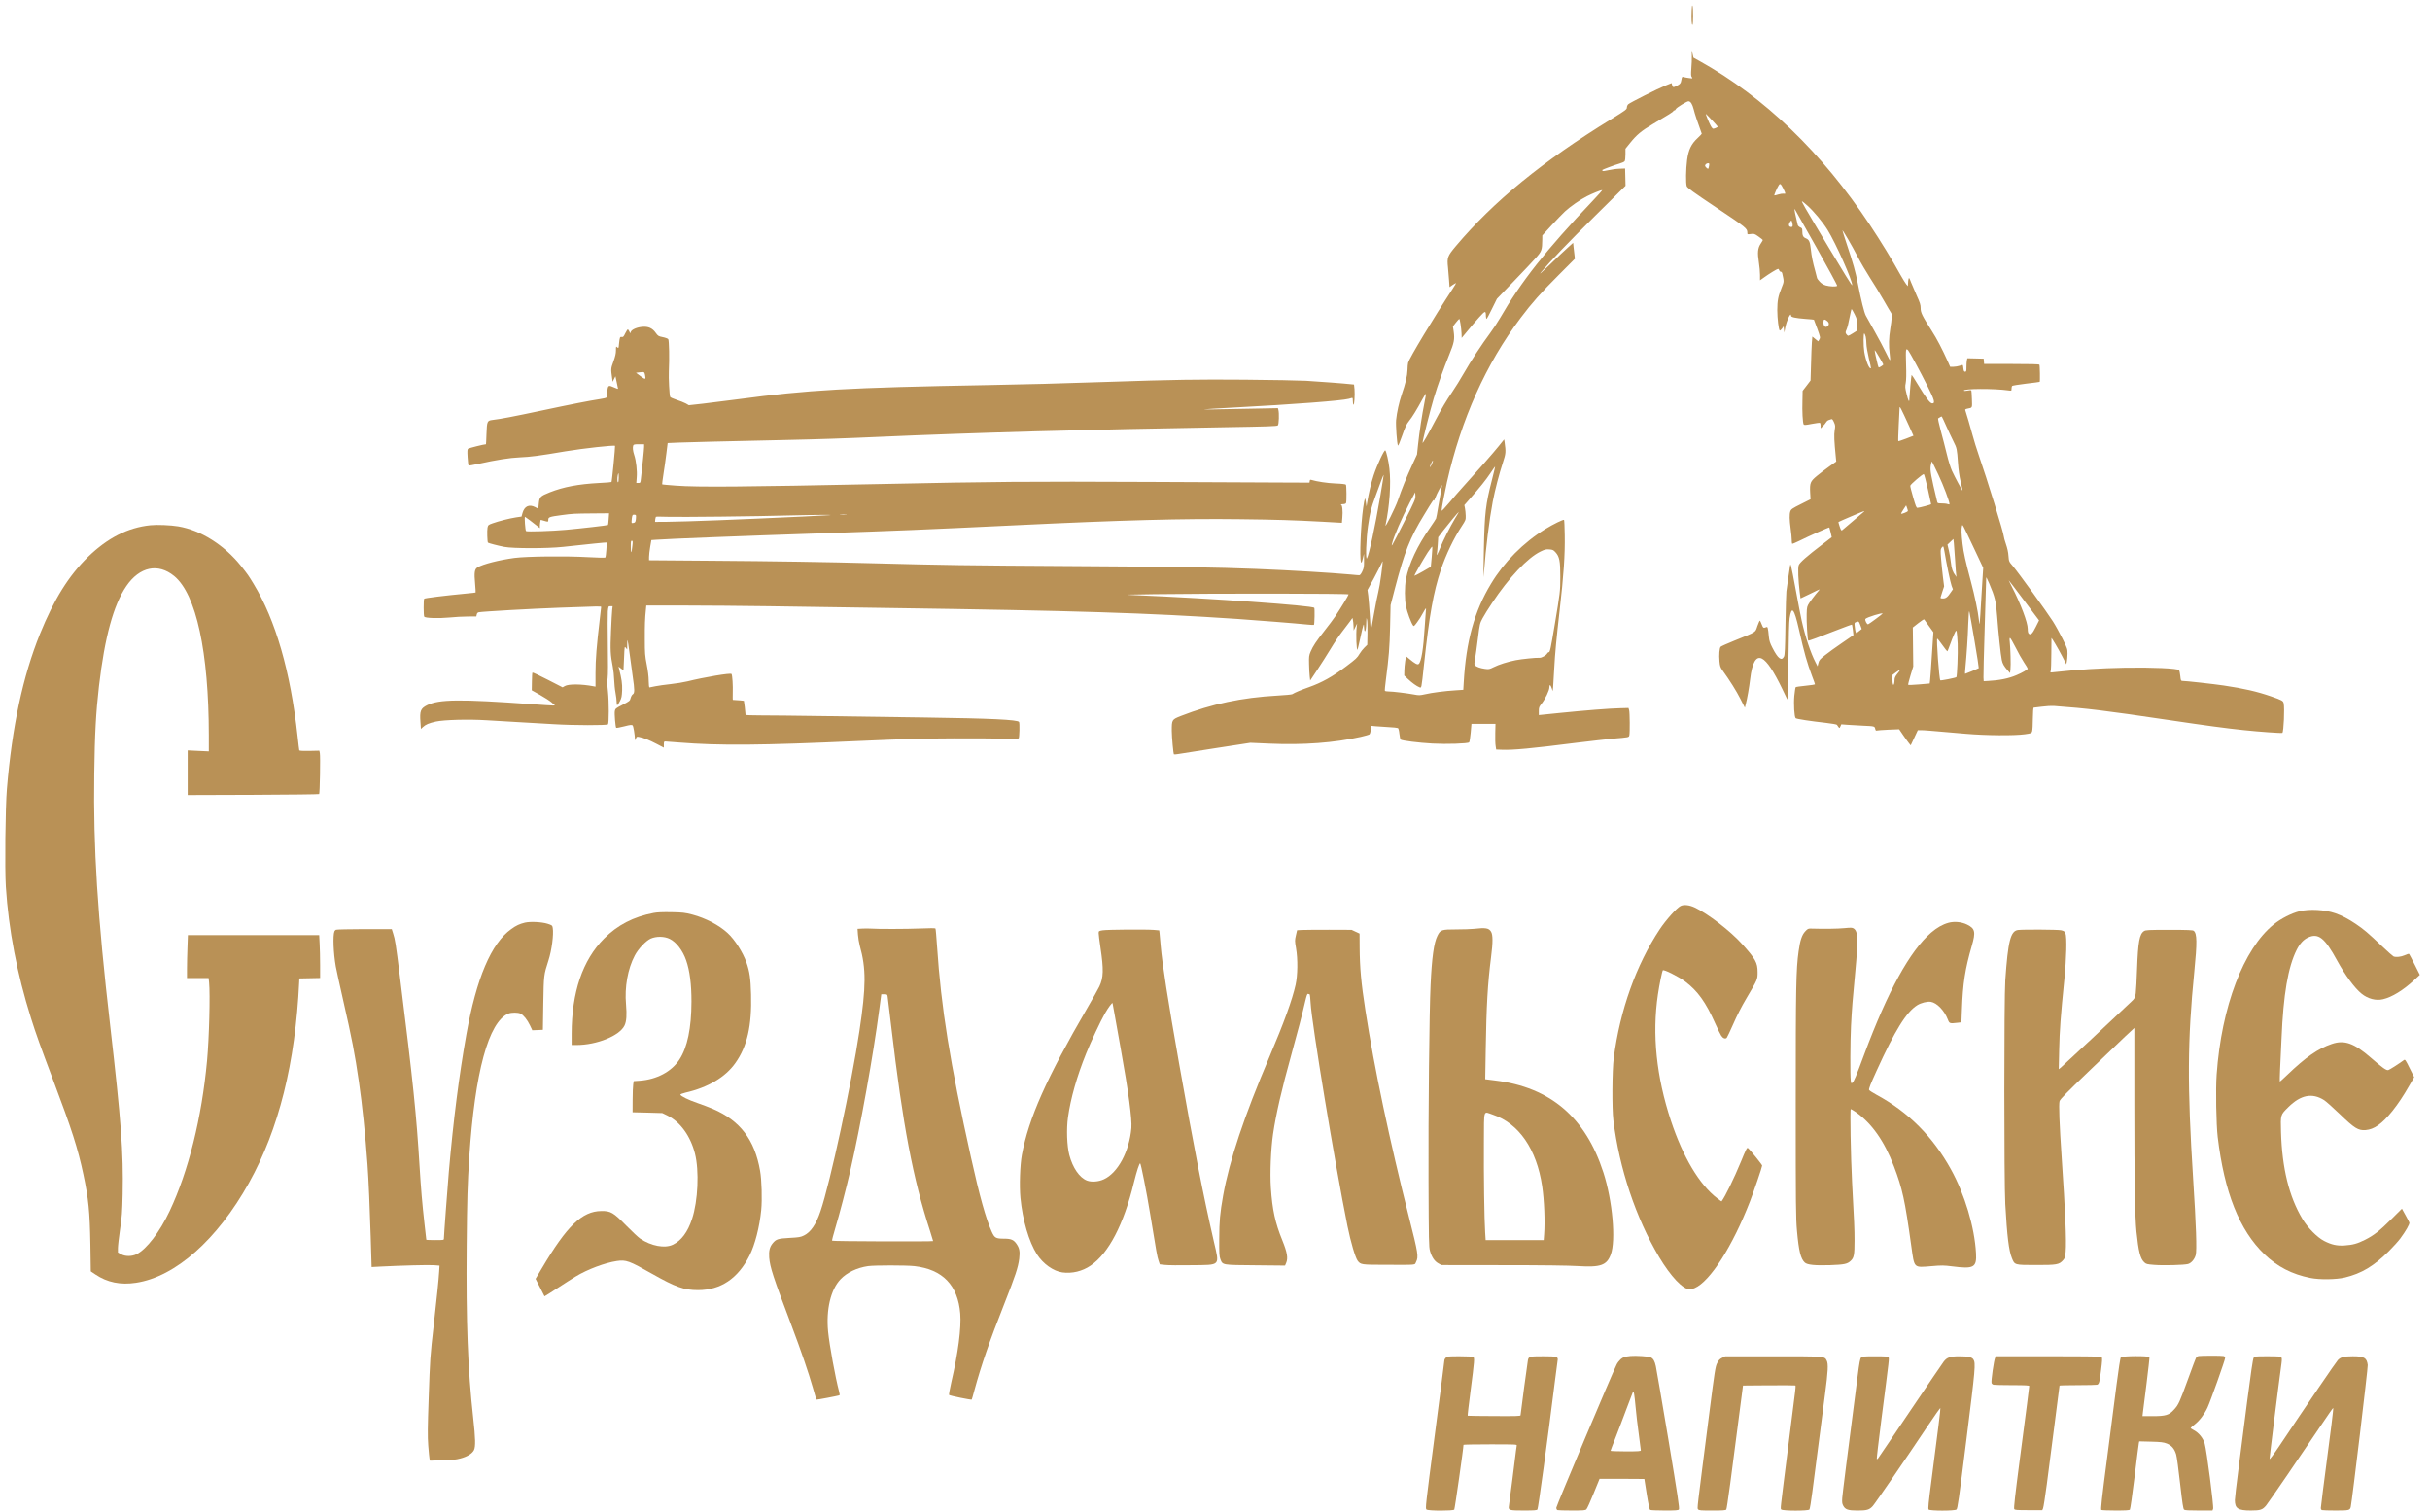
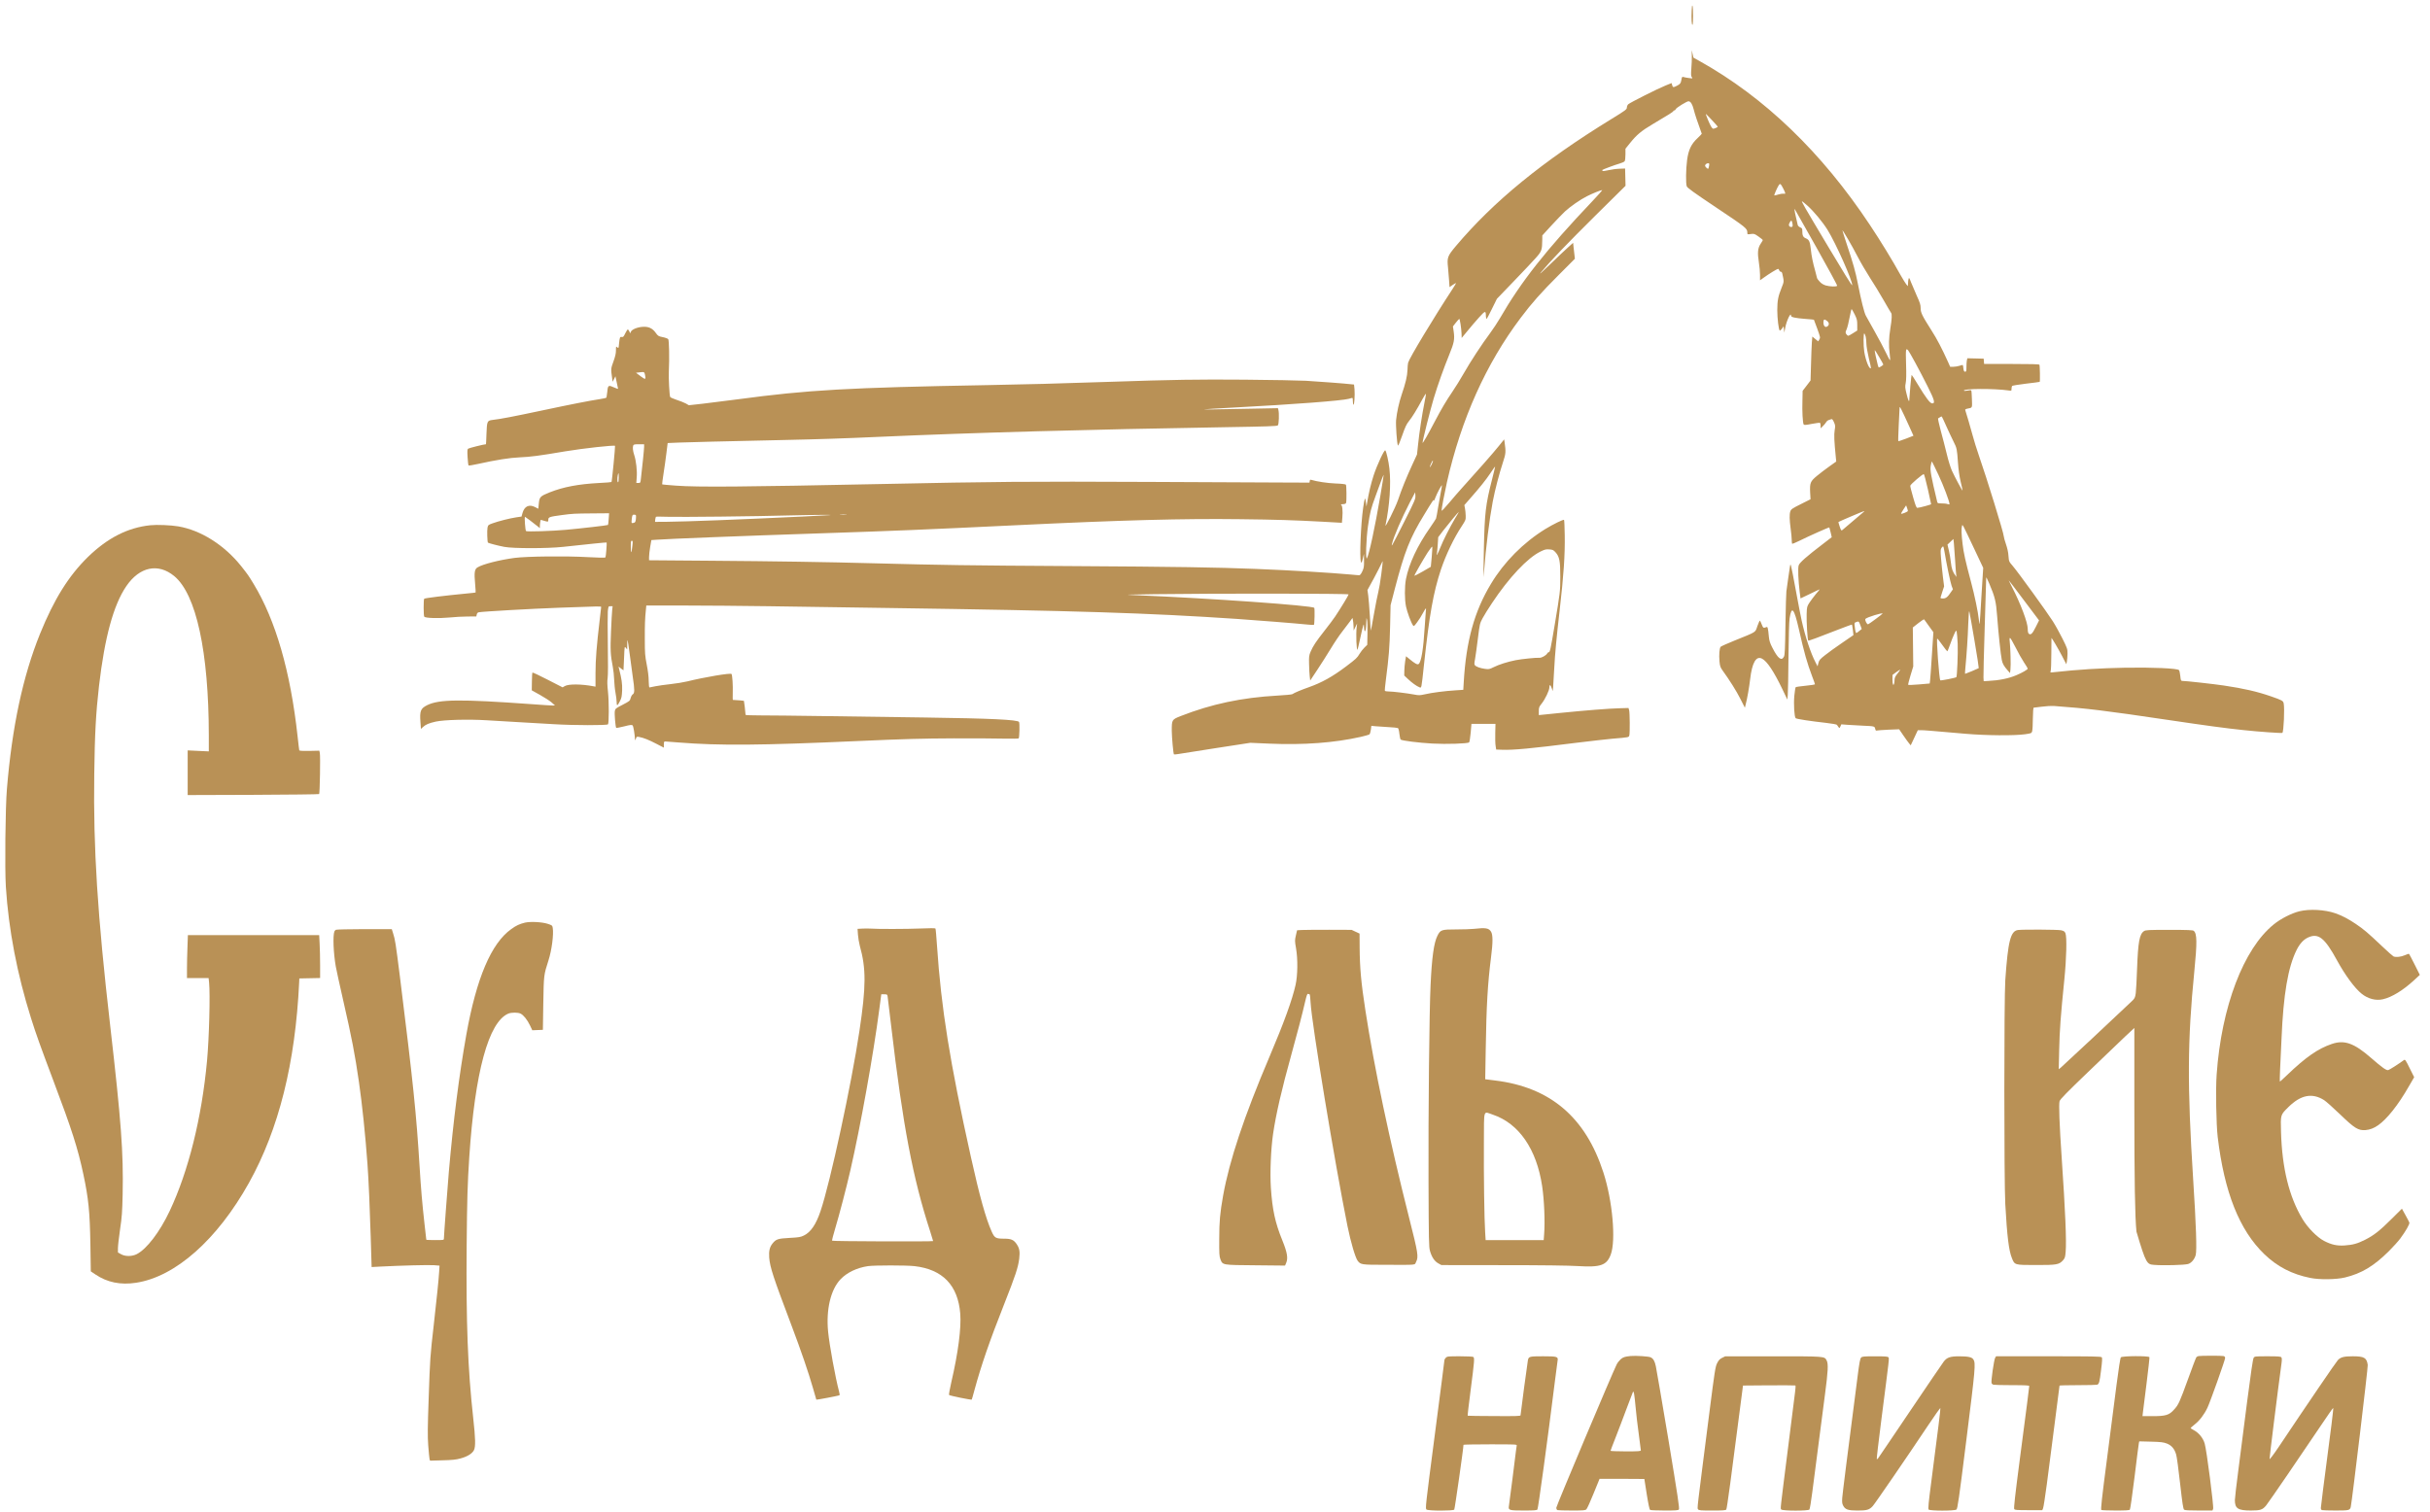
<svg xmlns="http://www.w3.org/2000/svg" width="90" height="56" viewBox="0 0 90 56" fill="none">
  <path d="M62.654 0.402C62.64 0.704 62.654 0.939 62.685 0.918C62.714 0.902 62.714 0.289 62.685 0.216C62.669 0.182 62.659 0.248 62.654 0.402Z" fill="#B99156" />
  <path d="M62.66 2.069C62.663 2.183 62.655 2.397 62.642 2.543C62.626 2.75 62.629 2.82 62.655 2.851C62.673 2.872 62.684 2.896 62.678 2.901C62.668 2.911 62.417 2.875 62.342 2.851C62.303 2.838 62.292 2.854 62.276 2.948C62.253 3.084 62.23 3.115 62.104 3.18C61.974 3.245 61.956 3.243 61.932 3.154L61.911 3.078L61.69 3.167C61.408 3.279 60.372 3.801 60.304 3.864C60.278 3.89 60.254 3.942 60.254 3.984C60.254 4.052 60.21 4.086 59.688 4.406C57.129 5.977 55.318 7.459 53.919 9.119C53.611 9.487 53.59 9.541 53.63 9.909C53.64 10.032 53.658 10.246 53.669 10.384L53.687 10.637L53.802 10.556C53.867 10.515 53.922 10.483 53.927 10.489C53.932 10.491 53.877 10.585 53.807 10.692C53.09 11.785 52.195 13.273 52.153 13.437C52.142 13.473 52.132 13.596 52.129 13.708C52.122 13.93 52.056 14.207 51.915 14.616C51.819 14.898 51.735 15.274 51.707 15.563C51.691 15.749 51.738 16.44 51.775 16.505C51.785 16.526 51.85 16.375 51.931 16.14C52.043 15.819 52.093 15.712 52.184 15.6C52.304 15.454 52.476 15.172 52.68 14.794C52.745 14.674 52.803 14.582 52.81 14.59C52.818 14.595 52.792 14.747 52.756 14.924C52.672 15.342 52.568 16.012 52.521 16.471L52.482 16.837L52.302 17.228C52.096 17.674 51.915 18.118 51.775 18.533C51.683 18.799 51.284 19.602 51.315 19.459C51.467 18.739 51.524 17.922 51.459 17.356C51.43 17.095 51.347 16.724 51.307 16.685C51.271 16.649 51.005 17.22 50.877 17.606C50.775 17.922 50.697 18.248 50.632 18.637L50.611 18.767L50.587 18.598C50.561 18.387 50.543 18.431 50.486 18.822C50.4 19.43 50.35 20.654 50.405 20.816C50.426 20.873 50.433 20.857 50.473 20.698L50.517 20.516L50.52 20.771C50.522 20.996 50.514 21.045 50.454 21.171C50.413 21.259 50.371 21.311 50.345 21.311C50.321 21.311 50.178 21.301 50.026 21.285C49.288 21.218 47.775 21.126 46.517 21.077C45.045 21.019 43.639 20.996 39.655 20.972C35.783 20.949 34.935 20.936 32.349 20.868C30.614 20.821 28.683 20.792 26.33 20.774L24.039 20.756V20.636C24.039 20.57 24.057 20.401 24.081 20.262L24.125 20.009L24.31 19.996C24.704 19.965 27.48 19.855 30.379 19.759C33.2 19.665 34.207 19.623 37.62 19.459C41.578 19.268 43.827 19.208 45.93 19.235C47.266 19.25 47.923 19.271 48.983 19.328C49.249 19.344 49.518 19.357 49.583 19.362L49.7 19.368L49.716 19.185C49.739 18.921 49.716 18.707 49.664 18.694C49.64 18.687 49.672 18.681 49.729 18.679C49.802 18.676 49.844 18.663 49.854 18.634C49.878 18.577 49.872 17.99 49.849 17.956C49.839 17.938 49.687 17.919 49.465 17.912C49.155 17.899 48.766 17.839 48.571 17.779C48.529 17.765 48.516 17.773 48.508 17.82L48.5 17.88L47.848 17.878C47.49 17.875 45.147 17.867 42.642 17.854C38.037 17.833 36.811 17.844 32.584 17.933C27.572 18.037 25.839 18.052 25.038 17.992C24.762 17.972 24.529 17.951 24.524 17.943C24.519 17.938 24.542 17.763 24.574 17.554C24.608 17.345 24.655 17.004 24.681 16.795L24.728 16.414L25.145 16.396C25.56 16.38 26.63 16.354 28.996 16.302C30.345 16.273 31.274 16.242 32.558 16.184C36.015 16.03 40.323 15.91 45.353 15.827C46.932 15.801 47.3 15.79 47.328 15.759C47.368 15.723 47.381 15.305 47.347 15.182L47.331 15.122L46.52 15.138C44.808 15.172 44.563 15.175 44.612 15.164C44.641 15.159 45.111 15.13 45.656 15.101C47.957 14.979 49.687 14.846 49.956 14.775C49.979 14.768 50.024 14.755 50.053 14.747C50.099 14.734 50.105 14.744 50.105 14.846C50.105 14.908 50.115 14.974 50.128 14.992C50.157 15.041 50.185 14.632 50.167 14.421L50.149 14.246L50.016 14.233C49.805 14.207 48.881 14.139 48.37 14.107C48.111 14.094 47.091 14.073 46.1 14.066C44.328 14.053 43.548 14.063 40.999 14.149C39.07 14.214 38.118 14.238 36.589 14.267C31.389 14.361 29.93 14.444 27.342 14.791C26.914 14.848 26.327 14.921 26.038 14.955L25.513 15.013L25.401 14.948C25.338 14.914 25.187 14.854 25.064 14.815C24.942 14.775 24.832 14.726 24.822 14.707C24.793 14.653 24.759 13.998 24.772 13.758C24.796 13.288 24.782 12.604 24.749 12.565C24.73 12.542 24.639 12.508 24.545 12.49C24.386 12.458 24.37 12.448 24.284 12.328C24.162 12.156 24.01 12.091 23.794 12.109C23.595 12.124 23.407 12.205 23.368 12.286L23.34 12.349L23.308 12.276C23.29 12.237 23.264 12.205 23.251 12.205C23.241 12.205 23.196 12.271 23.157 12.351C23.1 12.472 23.079 12.495 23.029 12.485C22.961 12.472 22.953 12.49 22.927 12.735C22.912 12.907 22.909 12.91 22.862 12.868C22.815 12.824 22.813 12.829 22.813 12.98C22.813 13.095 22.787 13.207 22.719 13.395C22.622 13.664 22.622 13.659 22.674 14.029L22.69 14.144L22.742 14.042L22.794 13.94L22.841 14.162C22.867 14.285 22.888 14.392 22.891 14.402C22.891 14.413 22.826 14.392 22.747 14.355C22.536 14.259 22.515 14.269 22.494 14.501C22.481 14.608 22.468 14.71 22.463 14.726C22.458 14.742 22.348 14.768 22.22 14.786C21.855 14.841 21.161 14.976 20.034 15.216C19.021 15.43 18.552 15.522 18.239 15.558C18.043 15.584 18.035 15.602 18.017 16.085C18.012 16.291 18.001 16.458 17.999 16.458C17.933 16.458 17.365 16.599 17.338 16.623C17.307 16.646 17.305 16.706 17.318 16.941C17.328 17.098 17.344 17.236 17.354 17.244C17.365 17.254 17.526 17.228 17.712 17.186C18.382 17.038 18.881 16.959 19.241 16.944C19.663 16.925 19.942 16.889 20.947 16.719C21.607 16.61 22.742 16.484 22.779 16.518C22.792 16.534 22.666 17.841 22.648 17.857C22.64 17.865 22.437 17.883 22.194 17.893C21.422 17.935 20.877 18.037 20.365 18.238C20.008 18.381 19.979 18.41 19.956 18.655L19.937 18.848L19.817 18.786C19.595 18.674 19.426 18.754 19.353 19.002L19.316 19.138L19.113 19.167C18.865 19.206 18.474 19.305 18.247 19.386C18.087 19.443 18.077 19.451 18.056 19.55C18.035 19.647 18.048 20.077 18.072 20.103C18.095 20.124 18.45 20.218 18.677 20.26C19.003 20.323 20.274 20.323 20.856 20.26C21.782 20.158 22.46 20.09 22.468 20.098C22.481 20.111 22.442 20.628 22.424 20.651C22.413 20.667 22.155 20.662 21.782 20.641C20.965 20.594 19.515 20.61 19.058 20.669C18.492 20.745 17.876 20.902 17.683 21.022C17.576 21.087 17.558 21.215 17.597 21.63C17.612 21.802 17.62 21.945 17.615 21.951C17.612 21.956 17.466 21.971 17.294 21.987C16.47 22.066 15.726 22.157 15.71 22.183C15.684 22.222 15.684 22.804 15.713 22.846C15.747 22.9 16.24 22.916 16.647 22.877C16.845 22.856 17.151 22.84 17.325 22.84L17.641 22.838L17.657 22.767C17.667 22.72 17.691 22.692 17.73 22.684C17.871 22.655 19.705 22.551 20.725 22.514C22.27 22.457 22.265 22.457 22.265 22.491C22.265 22.509 22.241 22.718 22.212 22.955C22.098 23.915 22.056 24.429 22.056 24.933V25.439L21.985 25.426C21.539 25.34 21.059 25.335 20.918 25.418L20.837 25.465L20.287 25.183C19.984 25.027 19.729 24.907 19.721 24.917C19.71 24.925 19.702 25.079 19.7 25.254L19.695 25.575L20.003 25.747C20.172 25.841 20.365 25.966 20.433 26.026L20.556 26.136L20.464 26.138C20.415 26.138 20.057 26.115 19.669 26.086C17.052 25.898 16.261 25.906 15.82 26.125C15.577 26.248 15.541 26.339 15.572 26.752L15.59 27.005L15.661 26.939C15.765 26.84 15.885 26.791 16.143 26.733C16.454 26.666 17.344 26.642 18.025 26.684C18.299 26.702 18.815 26.731 19.173 26.752C19.533 26.772 20.138 26.806 20.522 26.83C21.231 26.874 22.476 26.877 22.518 26.835C22.557 26.796 22.557 25.985 22.518 25.63C22.492 25.384 22.486 25.241 22.505 25.121C22.52 25.019 22.523 24.521 22.512 23.895C22.502 23.313 22.505 22.752 22.512 22.647C22.533 22.459 22.533 22.459 22.612 22.459H22.69L22.674 22.595C22.664 22.671 22.646 23.034 22.63 23.399C22.601 24.085 22.609 24.257 22.698 24.716C22.721 24.831 22.742 25.043 22.747 25.186C22.753 25.329 22.773 25.546 22.797 25.669C22.82 25.791 22.839 25.948 22.839 26.016C22.839 26.167 22.867 26.159 22.961 25.974C23.021 25.859 23.032 25.797 23.042 25.577C23.05 25.332 23.026 25.16 22.927 24.771L22.909 24.695L23 24.766L23.092 24.834L23.113 24.385C23.131 23.942 23.131 23.936 23.18 24.002L23.23 24.064V23.884C23.23 23.785 23.235 23.709 23.243 23.717C23.251 23.725 23.285 23.952 23.321 24.223C23.355 24.495 23.407 24.878 23.436 25.076C23.507 25.546 23.507 25.684 23.439 25.721C23.41 25.737 23.376 25.797 23.358 25.859C23.332 25.966 23.321 25.974 23.06 26.11C22.805 26.24 22.787 26.256 22.771 26.345C22.753 26.436 22.794 26.939 22.823 26.965C22.831 26.973 22.961 26.95 23.115 26.911C23.35 26.851 23.4 26.846 23.431 26.877C23.46 26.905 23.507 27.19 23.52 27.404C23.522 27.438 23.53 27.427 23.551 27.37C23.574 27.289 23.582 27.286 23.671 27.302C23.838 27.333 24.039 27.414 24.315 27.558L24.587 27.699V27.584C24.587 27.493 24.595 27.469 24.634 27.469C24.657 27.469 24.89 27.487 25.148 27.508C26.643 27.628 28.18 27.615 31.788 27.453C33.555 27.375 34.121 27.36 35.337 27.354C36.133 27.354 36.993 27.357 37.247 27.365C37.5 27.37 37.719 27.367 37.729 27.354C37.758 27.328 37.771 26.785 37.742 26.746C37.688 26.663 36.686 26.616 34.28 26.582C33.275 26.569 31.603 26.545 30.562 26.53C29.521 26.514 28.433 26.504 28.143 26.504C27.851 26.504 27.613 26.496 27.613 26.483C27.608 26.386 27.561 25.974 27.553 25.966C27.546 25.958 27.316 25.938 27.144 25.93C27.136 25.93 27.136 25.815 27.139 25.677C27.149 25.397 27.125 25.019 27.094 24.97C27.066 24.922 26.074 25.09 25.461 25.243C25.32 25.277 25.038 25.324 24.835 25.345C24.634 25.366 24.381 25.403 24.274 25.424C24.167 25.447 24.068 25.465 24.055 25.468C24.039 25.47 24.028 25.363 24.026 25.225C24.026 25.071 23.997 24.842 23.953 24.62C23.89 24.299 23.882 24.2 23.882 23.691C23.88 23.161 23.887 22.921 23.924 22.569L23.937 22.433H25.325C26.09 22.433 27.501 22.446 28.461 22.459C29.424 22.473 31.436 22.504 32.936 22.525C39.843 22.624 42.499 22.707 45.812 22.929C46.598 22.984 47.983 23.093 48.422 23.138C48.55 23.151 48.659 23.156 48.664 23.151C48.688 23.13 48.698 22.551 48.677 22.52C48.615 22.433 44.831 22.165 42.055 22.05C41.588 22.029 41.63 22.029 42.747 22.013C45.056 21.982 49.948 21.987 49.948 22.021C49.948 22.052 49.664 22.52 49.452 22.838C49.385 22.937 49.21 23.172 49.061 23.36C48.743 23.764 48.63 23.934 48.542 24.142C48.482 24.283 48.477 24.328 48.484 24.599C48.487 24.763 48.497 24.97 48.508 25.056L48.526 25.212L48.784 24.823C48.928 24.609 49.152 24.252 49.288 24.03C49.421 23.808 49.611 23.527 49.711 23.401C49.807 23.279 49.935 23.112 49.99 23.034L50.092 22.893L50.107 22.968C50.118 23.013 50.128 23.117 50.131 23.203L50.136 23.36L50.199 23.229L50.264 23.099L50.248 23.232C50.217 23.49 50.238 24.108 50.279 24.069C50.285 24.061 50.332 23.868 50.381 23.636C50.493 23.122 50.517 23.047 50.52 23.234C50.522 23.307 50.533 23.375 50.546 23.383C50.577 23.404 50.6 23.271 50.603 23.049C50.606 22.874 50.608 22.869 50.632 22.968C50.645 23.026 50.653 23.255 50.647 23.48L50.639 23.889L50.535 23.991C50.478 24.046 50.397 24.15 50.355 24.221C50.266 24.372 50.23 24.406 49.857 24.688C49.356 25.066 48.957 25.29 48.474 25.46C48.184 25.562 47.957 25.658 47.861 25.718C47.84 25.731 47.592 25.755 47.313 25.77C45.993 25.844 44.873 26.081 43.733 26.527C43.402 26.658 43.399 26.663 43.399 27.075C43.402 27.326 43.456 27.926 43.48 27.949C43.485 27.954 43.556 27.949 43.634 27.936C43.712 27.923 44.346 27.824 45.043 27.714L46.308 27.519L47.013 27.55C48.273 27.605 49.416 27.521 50.4 27.299C50.559 27.263 50.702 27.221 50.72 27.206C50.739 27.19 50.762 27.114 50.773 27.033L50.791 26.89L50.937 26.905C51.018 26.913 51.232 26.926 51.412 26.937C51.592 26.945 51.756 26.963 51.775 26.973C51.795 26.986 51.819 27.073 51.829 27.185C51.842 27.289 51.861 27.383 51.876 27.399C51.918 27.44 52.544 27.519 53.053 27.547C53.567 27.576 54.365 27.55 54.412 27.503C54.428 27.487 54.452 27.328 54.47 27.145L54.498 26.817H54.945H55.388L55.38 27.161C55.375 27.352 55.38 27.566 55.394 27.639L55.414 27.769L55.636 27.777C56.033 27.793 56.719 27.73 58.363 27.521C58.924 27.453 59.534 27.383 59.719 27.367C60.346 27.315 60.325 27.318 60.346 27.242C60.369 27.145 60.364 26.402 60.338 26.308L60.314 26.23L60.017 26.238C59.589 26.248 58.746 26.316 57.81 26.41L56.993 26.493V26.345C56.993 26.212 57.003 26.185 57.097 26.068C57.23 25.901 57.384 25.577 57.384 25.468C57.384 25.348 57.426 25.361 57.47 25.491L57.507 25.604L57.523 25.46C57.53 25.382 57.549 25.069 57.564 24.769C57.593 24.213 57.648 23.631 57.763 22.629C57.914 21.309 57.966 20.56 57.953 19.819C57.95 19.524 57.937 19.271 57.927 19.261C57.901 19.237 57.528 19.42 57.233 19.6C56.419 20.103 55.707 20.821 55.224 21.625C54.605 22.647 54.3 23.751 54.212 25.28L54.196 25.556L53.909 25.575C53.528 25.598 53.035 25.661 52.779 25.721C52.589 25.763 52.552 25.765 52.377 25.731C52.114 25.682 51.581 25.617 51.43 25.617C51.362 25.617 51.302 25.606 51.292 25.593C51.284 25.577 51.302 25.387 51.331 25.168C51.438 24.343 51.467 23.991 51.485 23.216L51.503 22.42L51.662 21.807C52.02 20.44 52.218 19.931 52.743 19.075C53.074 18.527 53.105 18.486 53.108 18.546C53.108 18.567 53.134 18.514 53.165 18.428C53.223 18.274 53.39 17.961 53.405 17.977C53.41 17.982 53.392 18.092 53.366 18.22C53.34 18.35 53.293 18.613 53.262 18.807C53.233 19 53.197 19.182 53.186 19.211C53.173 19.24 53.074 19.391 52.964 19.55C52.495 20.218 52.184 20.884 52.072 21.455C52.02 21.737 52.02 22.209 52.075 22.473C52.119 22.681 52.26 23.062 52.328 23.161C52.364 23.213 52.369 23.211 52.487 23.052C52.555 22.963 52.651 22.812 52.701 22.712C52.753 22.616 52.803 22.538 52.81 22.538C52.818 22.538 52.818 22.587 52.808 22.647C52.8 22.71 52.782 22.976 52.766 23.242C52.719 24.033 52.641 24.521 52.544 24.599C52.5 24.636 52.406 24.586 52.2 24.414L52.075 24.312L52.043 24.5C52.028 24.604 52.012 24.766 52.012 24.857L52.009 25.027L52.145 25.155C52.299 25.301 52.469 25.421 52.568 25.46C52.651 25.491 52.641 25.551 52.74 24.625C52.938 22.775 53.09 21.94 53.366 21.105C53.557 20.542 53.841 19.944 54.141 19.49C54.282 19.274 54.29 19.255 54.285 19.107C54.282 19.02 54.272 18.895 54.258 18.83L54.235 18.713L54.418 18.504C54.833 18.032 55.028 17.786 55.198 17.533C55.294 17.385 55.375 17.275 55.375 17.288C55.375 17.304 55.323 17.518 55.26 17.768C55.023 18.692 54.986 19 54.958 20.346C54.947 20.912 54.94 21.379 54.945 21.384C54.947 21.387 54.958 21.277 54.968 21.137C55.026 20.33 55.164 19.227 55.286 18.587C55.37 18.146 55.527 17.549 55.662 17.137C55.774 16.797 55.777 16.75 55.725 16.375L55.709 16.278L55.506 16.531C55.32 16.764 54.676 17.497 54.162 18.063C54.044 18.191 53.823 18.447 53.671 18.629C53.504 18.827 53.392 18.945 53.392 18.916C53.392 18.833 53.497 18.287 53.59 17.867C54.12 15.527 55.033 13.486 56.322 11.775C56.737 11.222 57.074 10.843 57.731 10.186L58.329 9.586L58.313 9.442C58.303 9.361 58.29 9.228 58.279 9.147L58.264 8.996L58.081 9.16C57.979 9.249 57.679 9.534 57.413 9.792C57.079 10.115 56.977 10.204 57.082 10.079C57.434 9.659 58.042 9.025 59.091 7.984L60.205 6.883L60.197 6.562L60.189 6.243L59.98 6.251C59.866 6.254 59.68 6.28 59.568 6.306C59.448 6.335 59.359 6.345 59.352 6.329C59.344 6.316 59.341 6.301 59.346 6.296C59.367 6.275 59.829 6.102 59.98 6.061C60.066 6.037 60.153 5.998 60.171 5.975C60.189 5.948 60.202 5.852 60.202 5.721V5.51L60.372 5.299C60.617 4.994 60.792 4.847 61.22 4.594C61.804 4.25 61.977 4.14 61.977 4.114C61.977 4.101 61.992 4.091 62.013 4.091C62.034 4.091 62.057 4.067 62.068 4.041C62.083 3.992 62.475 3.752 62.535 3.752C62.616 3.754 62.678 3.853 62.73 4.054C62.772 4.226 62.858 4.485 63.028 4.954C63.031 4.962 62.96 5.035 62.871 5.119C62.639 5.333 62.535 5.552 62.485 5.93C62.441 6.264 62.433 6.789 62.472 6.901C62.496 6.961 62.702 7.112 63.584 7.702C64.685 8.438 64.716 8.464 64.716 8.623C64.716 8.686 64.719 8.688 64.844 8.67C64.967 8.654 64.982 8.659 65.131 8.764C65.22 8.826 65.29 8.884 65.29 8.892C65.29 8.902 65.254 8.965 65.207 9.035C65.102 9.194 65.087 9.361 65.144 9.724C65.168 9.87 65.186 10.079 65.186 10.186V10.384L65.319 10.29C65.514 10.147 65.82 9.961 65.854 9.961C65.869 9.961 65.89 9.985 65.898 10.014C65.906 10.042 65.929 10.066 65.953 10.066C65.976 10.066 66 10.092 66.008 10.123C66.078 10.439 66.081 10.421 65.984 10.663C65.856 10.982 65.828 11.128 65.825 11.488C65.825 11.796 65.877 12.221 65.916 12.245C65.929 12.252 65.966 12.221 66 12.174L66.06 12.088L66.073 12.205L66.086 12.323L66.12 12.14C66.169 11.879 66.334 11.535 66.334 11.697C66.334 11.751 66.49 11.785 66.856 11.814C67.031 11.827 67.177 11.84 67.182 11.845C67.187 11.851 67.242 11.999 67.307 12.179C67.419 12.492 67.424 12.508 67.383 12.576L67.341 12.646L67.231 12.558L67.124 12.469L67.106 12.683C67.098 12.8 67.083 13.165 67.075 13.497L67.057 14.097L66.91 14.29L66.764 14.48L66.757 14.846C66.743 15.232 66.767 15.67 66.803 15.725C66.819 15.751 66.879 15.749 67.103 15.704C67.257 15.675 67.396 15.657 67.406 15.665C67.419 15.673 67.43 15.723 67.43 15.772V15.869L67.511 15.79C67.555 15.749 67.61 15.683 67.633 15.644C67.654 15.605 67.701 15.569 67.732 15.561C67.764 15.553 67.808 15.537 67.829 15.529C67.858 15.519 67.884 15.55 67.925 15.642C67.975 15.754 67.978 15.783 67.951 15.942C67.923 16.109 67.933 16.331 67.993 16.941L68.009 17.098L67.753 17.28C67.612 17.379 67.406 17.538 67.294 17.63C67.049 17.833 67.025 17.891 67.043 18.253L67.057 18.496L66.699 18.676C66.383 18.833 66.336 18.867 66.31 18.94C66.271 19.052 66.276 19.255 66.321 19.589C66.342 19.741 66.36 19.923 66.36 19.996C66.36 20.069 66.368 20.135 66.376 20.145C66.386 20.153 66.506 20.103 66.644 20.035C66.989 19.863 67.743 19.527 67.753 19.54C67.758 19.545 67.779 19.628 67.803 19.728L67.842 19.902L67.513 20.155C66.916 20.61 66.65 20.844 66.618 20.944C66.584 21.045 66.603 21.51 66.655 21.93L66.686 22.17L67.036 22.003C67.226 21.909 67.388 21.833 67.396 21.833C67.401 21.833 67.338 21.912 67.257 22.005C67.179 22.102 67.07 22.245 67.017 22.326C66.926 22.467 66.921 22.483 66.913 22.752C66.903 23.01 66.944 23.707 66.973 23.733C66.986 23.746 67.331 23.62 68.066 23.331C68.348 23.221 68.583 23.135 68.591 23.14C68.596 23.148 68.612 23.237 68.625 23.341L68.646 23.529L68.228 23.816C67.996 23.973 67.712 24.179 67.594 24.273C67.404 24.422 67.375 24.456 67.349 24.562L67.317 24.685L67.244 24.544C67.062 24.195 66.858 23.579 66.728 22.989C66.697 22.856 66.603 22.363 66.516 21.893C66.43 21.424 66.35 21.009 66.336 20.972L66.313 20.907L66.297 20.972C66.29 21.009 66.258 21.212 66.229 21.429C66.201 21.643 66.169 21.862 66.162 21.912C66.154 21.961 66.138 22.506 66.128 23.125C66.115 24.048 66.104 24.26 66.073 24.325C65.984 24.502 65.851 24.403 65.645 23.999C65.556 23.827 65.528 23.738 65.514 23.594C65.483 23.261 65.47 23.211 65.423 23.232C65.314 23.276 65.303 23.271 65.251 23.138C65.222 23.062 65.191 22.997 65.181 22.992C65.173 22.986 65.131 23.075 65.089 23.193C65.003 23.441 65.079 23.393 64.246 23.73C63.98 23.837 63.748 23.942 63.73 23.96C63.683 24.004 63.662 24.26 63.685 24.505C63.701 24.675 63.717 24.724 63.792 24.829C64.066 25.209 64.312 25.601 64.458 25.89L64.625 26.219L64.656 26.094C64.711 25.89 64.789 25.439 64.82 25.165C64.891 24.549 65.042 24.288 65.259 24.401C65.447 24.497 65.695 24.87 66.008 25.52L66.198 25.917L66.214 25.747C66.222 25.653 66.235 25.019 66.24 24.338C66.248 23.602 66.263 23.02 66.282 22.903C66.355 22.428 66.449 22.535 66.623 23.302C66.827 24.205 66.926 24.549 67.119 25.063C67.177 25.209 67.221 25.34 67.221 25.35C67.221 25.363 67.064 25.387 66.876 25.405C66.686 25.424 66.519 25.447 66.506 25.46C66.496 25.47 66.472 25.617 66.456 25.781C66.428 26.089 66.456 26.558 66.506 26.608C66.535 26.637 67.062 26.718 67.625 26.78C67.842 26.804 68.025 26.838 68.035 26.853C68.045 26.869 68.069 26.905 68.09 26.934C68.129 26.984 68.132 26.984 68.163 26.911L68.197 26.835L68.434 26.853C68.562 26.861 68.815 26.877 68.995 26.885C69.423 26.903 69.431 26.905 69.452 27.002C69.465 27.059 69.481 27.078 69.509 27.065C69.533 27.057 69.728 27.044 69.945 27.033L70.339 27.018L70.488 27.237C70.571 27.357 70.665 27.49 70.702 27.534L70.767 27.613L70.9 27.331L71.03 27.052H71.156C71.273 27.052 71.419 27.065 72.805 27.185C73.553 27.25 74.597 27.258 74.994 27.203C75.234 27.169 75.242 27.166 75.265 27.091C75.278 27.046 75.291 26.832 75.291 26.616C75.294 26.371 75.307 26.217 75.323 26.217C75.338 26.217 75.476 26.198 75.633 26.18C75.787 26.159 75.983 26.149 76.064 26.154C77.313 26.245 77.953 26.324 80.306 26.673C81.71 26.882 82.464 26.984 83.098 27.049C83.682 27.112 84.515 27.169 84.533 27.151C84.582 27.101 84.619 26.253 84.582 26.063C84.562 25.961 84.525 25.943 84.113 25.799C83.594 25.619 83.103 25.507 82.365 25.397C81.984 25.34 80.948 25.225 80.815 25.225C80.778 25.225 80.765 25.191 80.752 25.045C80.742 24.946 80.721 24.847 80.703 24.826C80.653 24.761 79.716 24.719 78.701 24.737C77.76 24.756 76.998 24.802 76.082 24.902C75.93 24.92 75.93 24.92 75.951 24.857C75.964 24.823 75.975 24.534 75.975 24.213C75.975 23.895 75.977 23.634 75.98 23.634C75.996 23.634 76.236 24.041 76.369 24.296L76.531 24.609L76.551 24.505C76.564 24.45 76.572 24.32 76.575 24.218C76.575 24.041 76.567 24.02 76.387 23.657C76.283 23.451 76.124 23.161 76.032 23.018C75.826 22.692 74.748 21.204 74.55 20.972C74.404 20.803 74.404 20.8 74.388 20.594C74.381 20.461 74.344 20.302 74.294 20.158C74.25 20.03 74.214 19.9 74.214 19.869C74.214 19.754 73.582 17.706 73.285 16.855C73.209 16.636 73.11 16.317 73.066 16.15C72.987 15.863 72.815 15.263 72.786 15.19C72.778 15.172 72.807 15.151 72.862 15.141C73.058 15.101 73.045 15.128 73.034 14.788C73.029 14.619 73.019 14.473 73.008 14.462C72.998 14.452 72.938 14.454 72.872 14.47C72.805 14.483 72.745 14.486 72.739 14.473C72.69 14.394 73.859 14.389 74.391 14.465C74.498 14.48 74.501 14.48 74.501 14.408C74.501 14.366 74.511 14.319 74.521 14.3C74.532 14.285 74.751 14.248 75.035 14.214C75.307 14.183 75.536 14.152 75.544 14.147C75.562 14.126 75.552 13.544 75.534 13.512C75.521 13.492 75.202 13.484 74.501 13.484H73.486L73.478 13.385L73.47 13.288L73.167 13.28L72.865 13.273L72.846 13.356C72.838 13.4 72.831 13.512 72.831 13.604C72.831 13.75 72.826 13.771 72.781 13.771C72.745 13.771 72.731 13.745 72.719 13.653C72.713 13.586 72.703 13.528 72.695 13.523C72.69 13.518 72.638 13.528 72.583 13.549C72.525 13.57 72.421 13.586 72.353 13.588H72.228L72.15 13.411C71.925 12.915 71.74 12.558 71.542 12.25C71.187 11.691 71.135 11.584 71.135 11.415C71.135 11.295 71.111 11.216 70.994 10.961C70.918 10.791 70.822 10.567 70.78 10.46C70.717 10.293 70.704 10.274 70.689 10.329C70.678 10.363 70.668 10.439 70.668 10.496L70.662 10.601L70.602 10.533C70.571 10.494 70.469 10.329 70.378 10.168C70.096 9.654 69.65 8.926 69.254 8.331C67.469 5.641 65.35 3.603 62.947 2.262L62.72 2.136L62.689 1.998L62.657 1.86L62.66 2.069ZM63.62 4.693C63.62 4.714 63.498 4.769 63.451 4.769C63.43 4.769 63.383 4.712 63.349 4.641C63.284 4.516 63.177 4.247 63.177 4.221C63.179 4.203 63.618 4.673 63.62 4.693ZM63.299 6.142C63.291 6.194 63.276 6.243 63.268 6.251C63.25 6.269 63.151 6.178 63.151 6.139C63.151 6.095 63.208 6.048 63.263 6.048C63.307 6.048 63.312 6.061 63.299 6.142ZM66.047 6.987C66.141 7.175 66.143 7.193 66.06 7.175C66.023 7.17 65.935 7.183 65.862 7.206C65.788 7.232 65.723 7.245 65.715 7.24C65.702 7.227 65.822 6.948 65.88 6.862C65.929 6.786 65.953 6.802 66.047 6.987ZM58.981 7.449C57.262 9.26 56.338 10.428 55.547 11.801C55.464 11.944 55.305 12.184 55.193 12.336C54.874 12.766 54.47 13.382 54.219 13.823C54.092 14.045 53.901 14.355 53.791 14.514C53.562 14.851 53.387 15.146 53.15 15.597C52.873 16.127 52.688 16.448 52.688 16.401C52.688 16.315 52.972 15.19 53.1 14.762C53.259 14.235 53.468 13.651 53.679 13.132C53.857 12.698 53.88 12.571 53.841 12.286L53.812 12.093L53.922 11.952C53.982 11.877 54.039 11.814 54.047 11.814C54.071 11.814 54.123 12.161 54.131 12.357L54.136 12.521L54.345 12.268C54.459 12.127 54.653 11.9 54.773 11.767C55.013 11.501 55.031 11.498 55.033 11.715C55.036 11.77 55.047 11.814 55.057 11.814C55.07 11.814 55.159 11.647 55.258 11.441L55.441 11.07L56.056 10.431C56.395 10.079 56.766 9.687 56.878 9.56C57.102 9.309 57.116 9.267 57.121 8.879L57.123 8.722L57.457 8.357C57.643 8.156 57.87 7.918 57.964 7.832C58.154 7.655 58.532 7.391 58.778 7.269C58.963 7.175 59.286 7.042 59.339 7.042C59.357 7.039 59.198 7.224 58.981 7.449ZM66.944 7.621C67.171 7.822 67.505 8.224 67.685 8.513C67.991 9.006 68.622 10.423 68.599 10.567C68.593 10.598 68.262 10.063 67.74 9.187C66.78 7.579 66.704 7.446 66.746 7.459C66.762 7.464 66.85 7.537 66.944 7.621ZM67.27 9.158C67.704 9.93 68.053 10.572 68.043 10.588C68.019 10.627 67.772 10.619 67.62 10.575C67.529 10.546 67.458 10.504 67.393 10.431C67.341 10.374 67.299 10.319 67.299 10.306C67.299 10.295 67.268 10.181 67.234 10.053C67.137 9.708 67.093 9.484 67.067 9.231C67.036 8.949 67.004 8.879 66.882 8.829C66.78 8.787 66.751 8.727 66.751 8.539C66.751 8.469 66.738 8.448 66.673 8.422C66.629 8.404 66.59 8.365 66.582 8.333C66.485 7.913 66.464 7.814 66.464 7.778C66.464 7.754 66.469 7.741 66.472 7.746C66.477 7.751 66.837 8.388 67.27 9.158ZM66.386 8.273C66.409 8.385 66.389 8.425 66.313 8.404C66.245 8.388 66.237 8.315 66.297 8.224C66.35 8.148 66.357 8.153 66.386 8.273ZM68.807 9.518C68.914 9.727 69.118 10.071 69.256 10.288C69.397 10.502 69.624 10.877 69.765 11.123C69.903 11.365 70.028 11.576 70.041 11.592C70.078 11.631 70.07 11.83 70.013 12.166C69.955 12.521 69.948 12.805 69.989 13.116C70.005 13.233 70.01 13.338 70.002 13.345C69.995 13.353 69.924 13.226 69.846 13.059C69.765 12.892 69.58 12.539 69.431 12.278C69.282 12.015 69.133 11.751 69.102 11.689C69.04 11.563 68.935 11.143 68.812 10.522C68.724 10.068 68.635 9.755 68.395 9.035C68.309 8.777 68.239 8.555 68.239 8.539C68.239 8.498 68.596 9.108 68.807 9.518ZM68.69 11.644C68.776 11.819 68.787 11.861 68.787 12.044V12.245L68.635 12.341C68.552 12.396 68.468 12.44 68.453 12.44C68.437 12.44 68.406 12.412 68.382 12.38C68.346 12.323 68.346 12.307 68.392 12.203C68.421 12.14 68.471 11.944 68.502 11.767C68.536 11.592 68.57 11.449 68.578 11.449C68.585 11.449 68.635 11.537 68.69 11.644ZM67.68 11.9C67.758 11.968 67.751 12.054 67.665 12.101C67.594 12.14 67.534 12.067 67.534 11.942C67.534 11.822 67.573 11.809 67.68 11.9ZM69.102 12.482C69.113 12.539 69.126 12.654 69.126 12.74C69.126 12.826 69.167 13.061 69.214 13.262C69.264 13.463 69.3 13.633 69.295 13.638C69.235 13.698 69.105 13.377 69.047 13.035C69.011 12.808 69.013 12.318 69.05 12.354C69.066 12.37 69.089 12.427 69.102 12.482ZM70.673 12.98C70.728 13.046 71.122 13.768 71.398 14.324C71.649 14.822 71.68 14.945 71.565 14.945C71.484 14.945 71.336 14.749 71.025 14.235C70.908 14.04 70.806 13.883 70.801 13.888C70.788 13.899 70.72 14.655 70.717 14.783C70.717 14.929 70.675 14.854 70.613 14.59C70.558 14.368 70.555 14.321 70.582 14.191C70.602 14.087 70.608 13.873 70.595 13.489C70.579 12.928 70.584 12.884 70.673 12.98ZM69.606 13.239C69.687 13.374 69.752 13.494 69.752 13.505C69.752 13.526 69.614 13.614 69.585 13.614C69.569 13.614 69.538 13.502 69.47 13.192C69.441 13.066 69.428 12.967 69.439 12.975C69.452 12.983 69.525 13.1 69.606 13.239ZM23.89 13.888C23.927 14.068 23.908 14.073 23.726 13.938L23.556 13.81L23.687 13.794C23.864 13.774 23.864 13.774 23.89 13.888ZM70.702 15.772L70.869 16.143L70.595 16.25C70.443 16.307 70.313 16.351 70.308 16.343C70.3 16.338 70.308 16.075 70.323 15.759C70.339 15.441 70.352 15.151 70.355 15.109C70.357 15.026 70.401 15.112 70.702 15.772ZM72.087 15.793C72.171 15.978 72.288 16.231 72.351 16.354C72.478 16.607 72.481 16.623 72.518 17.15C72.536 17.408 72.57 17.648 72.619 17.854C72.661 18.026 72.692 18.17 72.687 18.175C72.677 18.188 72.408 17.687 72.296 17.445C72.246 17.335 72.16 17.064 72.103 16.821C72.045 16.586 71.946 16.195 71.878 15.95C71.813 15.707 71.769 15.503 71.782 15.498C71.795 15.495 71.829 15.475 71.855 15.454C71.881 15.435 71.912 15.425 71.92 15.435C71.93 15.446 72.004 15.605 72.087 15.793ZM23.856 16.555C23.856 16.641 23.788 17.304 23.736 17.742C23.721 17.888 23.715 17.893 23.642 17.893H23.567L23.582 17.69C23.603 17.452 23.561 17.066 23.488 16.852C23.439 16.704 23.426 16.573 23.454 16.5C23.468 16.466 23.512 16.458 23.663 16.458H23.856V16.555ZM53.027 17.202C52.951 17.358 52.93 17.338 53.001 17.176C53.03 17.108 53.061 17.058 53.069 17.066C53.079 17.074 53.058 17.137 53.027 17.202ZM71.795 17.593C71.98 17.987 72.204 18.577 72.204 18.676C72.204 18.692 72.181 18.692 72.137 18.676C72.1 18.66 72.001 18.65 71.918 18.65C71.777 18.65 71.761 18.645 71.748 18.59C71.516 17.622 71.482 17.431 71.508 17.257C71.523 17.16 71.544 17.092 71.555 17.103C71.565 17.113 71.672 17.335 71.795 17.593ZM22.917 17.698C22.917 17.794 22.907 17.867 22.891 17.867C22.862 17.867 22.857 17.734 22.88 17.609C22.907 17.484 22.917 17.512 22.917 17.698ZM71.401 18.118C71.469 18.418 71.523 18.671 71.523 18.679C71.526 18.694 71.106 18.809 71.02 18.814C70.978 18.82 70.955 18.76 70.858 18.428C70.796 18.212 70.746 18.019 70.751 17.995C70.756 17.945 71.213 17.554 71.252 17.565C71.265 17.567 71.333 17.818 71.401 18.118ZM51.122 18.379C50.927 19.521 50.707 20.547 50.627 20.683C50.572 20.776 50.598 19.952 50.666 19.493C50.744 18.963 50.767 18.867 50.955 18.355C51.036 18.139 51.133 17.875 51.169 17.771C51.208 17.669 51.242 17.588 51.248 17.591C51.25 17.596 51.195 17.951 51.122 18.379ZM52.02 19.308C51.795 19.756 51.594 20.148 51.574 20.176C51.54 20.226 51.537 20.223 51.555 20.15C51.615 19.887 51.913 19.201 52.213 18.619L52.414 18.238L52.422 18.366C52.429 18.483 52.403 18.546 52.02 19.308ZM70.662 18.929C70.665 18.958 70.433 19.052 70.412 19.031C70.404 19.026 70.446 18.953 70.498 18.872L70.597 18.723L70.629 18.809C70.647 18.859 70.662 18.911 70.662 18.929ZM69.034 18.958C68.948 19.034 68.27 19.608 68.236 19.636C68.197 19.665 68.186 19.652 68.137 19.508C68.108 19.417 68.085 19.344 68.09 19.339C68.106 19.323 69.011 18.937 69.034 18.937C69.05 18.937 69.05 18.945 69.034 18.958ZM53.893 19.203C53.705 19.519 53.447 20.025 53.34 20.299C53.259 20.505 53.186 20.633 53.217 20.516C53.225 20.487 53.238 20.338 53.249 20.182L53.267 19.902L53.45 19.66C53.638 19.417 54.013 18.963 54.032 18.963C54.037 18.963 53.974 19.073 53.893 19.203ZM22.544 19.227C22.536 19.341 22.526 19.443 22.518 19.448C22.502 19.464 21.547 19.574 20.96 19.628C20.443 19.675 19.528 19.704 19.483 19.675C19.454 19.657 19.418 19.146 19.444 19.146C19.454 19.146 19.76 19.375 19.911 19.498L19.995 19.566V19.49C19.995 19.448 20.003 19.378 20.01 19.336L20.026 19.258L20.146 19.292C20.305 19.341 20.308 19.339 20.308 19.25C20.308 19.159 20.352 19.143 20.803 19.083C21.205 19.028 21.27 19.026 21.962 19.02L22.559 19.015L22.544 19.227ZM31.339 19.06C31.285 19.065 31.191 19.065 31.131 19.06C31.068 19.054 31.112 19.049 31.227 19.049C31.342 19.049 31.392 19.054 31.339 19.06ZM23.551 19.088C23.559 19.099 23.559 19.161 23.551 19.232C23.538 19.336 23.525 19.357 23.473 19.37C23.439 19.381 23.405 19.381 23.397 19.373C23.389 19.365 23.389 19.294 23.4 19.214C23.418 19.083 23.426 19.067 23.48 19.067C23.512 19.067 23.546 19.075 23.551 19.088ZM29.766 19.135C27.355 19.25 25.443 19.323 24.704 19.331L24.261 19.334L24.268 19.247C24.274 19.198 24.287 19.154 24.295 19.146C24.305 19.138 24.495 19.138 24.717 19.146C25.156 19.161 28.036 19.13 29.218 19.096C29.62 19.086 30.189 19.075 30.484 19.075C30.964 19.075 30.893 19.081 29.766 19.135ZM73.126 20.346L73.452 21.037L73.389 22.05C73.358 22.608 73.326 23.083 73.321 23.107C73.316 23.13 73.3 23.062 73.29 22.955C73.261 22.668 73.136 22.066 73 21.559C72.792 20.776 72.726 20.484 72.687 20.145C72.645 19.788 72.638 19.587 72.666 19.488C72.687 19.412 72.666 19.375 73.126 20.346ZM72.413 20.776C72.429 21.048 72.447 21.296 72.455 21.324L72.468 21.377L72.426 21.324C72.327 21.204 72.278 21.064 72.254 20.831C72.241 20.701 72.207 20.5 72.178 20.385L72.129 20.176L72.238 20.072L72.348 19.968L72.366 20.124C72.374 20.21 72.395 20.503 72.413 20.776ZM23.423 20.208C23.392 20.508 23.366 20.537 23.363 20.273C23.36 20.072 23.366 20.033 23.402 20.033C23.436 20.033 23.441 20.059 23.423 20.208ZM53.027 20.633L52.993 20.998L52.696 21.171C52.531 21.264 52.39 21.337 52.385 21.332C52.372 21.317 52.701 20.743 52.878 20.466C52.962 20.341 53.037 20.242 53.045 20.252C53.053 20.26 53.045 20.432 53.027 20.633ZM72.019 20.442C72.085 20.852 72.238 21.588 72.283 21.708L72.33 21.831L72.262 21.93C72.137 22.12 72.071 22.172 71.962 22.172C71.894 22.172 71.865 22.162 71.871 22.139C71.876 22.123 71.907 22.021 71.941 21.914L72.004 21.724L71.959 21.366C71.936 21.171 71.904 20.865 71.891 20.688C71.868 20.411 71.871 20.354 71.904 20.302C71.928 20.268 71.954 20.242 71.967 20.242C71.978 20.242 72.004 20.333 72.019 20.442ZM57.609 20.458C57.757 20.62 57.789 20.782 57.789 21.364C57.789 21.909 57.783 21.943 57.577 23.177C57.439 24.007 57.405 24.171 57.363 24.163C57.348 24.158 57.322 24.179 57.306 24.205C57.27 24.278 57.097 24.375 57.022 24.369C56.904 24.359 56.346 24.416 56.137 24.458C55.834 24.518 55.514 24.62 55.323 24.716C55.164 24.795 55.14 24.8 54.994 24.779C54.822 24.756 54.671 24.701 54.624 24.643C54.6 24.617 54.603 24.56 54.632 24.414C54.65 24.307 54.699 23.968 54.736 23.66C54.804 23.112 54.809 23.093 54.911 22.903C54.968 22.796 55.125 22.543 55.26 22.342C55.892 21.392 56.575 20.667 57.058 20.432C57.215 20.356 57.262 20.343 57.382 20.354C57.504 20.362 57.536 20.377 57.609 20.458ZM51.159 21.272C51.127 21.531 51.075 21.831 51.047 21.938C51.018 22.045 50.947 22.41 50.887 22.747C50.827 23.083 50.778 23.362 50.773 23.365C50.77 23.37 50.752 23.127 50.736 22.825C50.718 22.525 50.692 22.186 50.676 22.071L50.647 21.859L50.885 21.424C51.013 21.181 51.138 20.941 51.161 20.884C51.185 20.829 51.208 20.787 51.211 20.792C51.216 20.797 51.193 21.014 51.159 21.272ZM73.676 21.619C73.887 22.115 73.927 22.277 73.968 22.825C74.013 23.433 74.101 24.27 74.141 24.453C74.169 24.591 74.219 24.677 74.36 24.839L74.446 24.936L74.461 24.8C74.48 24.656 74.461 23.999 74.435 23.769C74.422 23.678 74.427 23.634 74.446 23.634C74.461 23.634 74.553 23.79 74.647 23.978C74.741 24.169 74.882 24.419 74.96 24.536C75.038 24.651 75.101 24.758 75.101 24.771C75.101 24.805 74.9 24.922 74.688 25.011C74.396 25.137 74.036 25.209 73.626 25.228L73.47 25.236L73.462 25.097C73.457 25.024 73.478 24.197 73.507 23.261C73.538 22.324 73.561 21.52 73.561 21.471C73.561 21.421 73.567 21.387 73.572 21.392C73.579 21.4 73.626 21.502 73.676 21.619ZM75.132 22.467L75.521 22.984L75.398 23.229C75.275 23.48 75.213 23.537 75.14 23.477C75.114 23.456 75.101 23.393 75.101 23.294C75.101 23.062 74.84 22.371 74.516 21.742C74.459 21.627 74.404 21.523 74.399 21.507C74.386 21.476 74.621 21.784 75.132 22.467ZM73.131 23.743C73.225 24.291 73.293 24.745 73.287 24.753C73.274 24.766 72.799 24.964 72.781 24.964C72.776 24.964 72.778 24.878 72.789 24.774C72.841 24.236 72.883 23.589 72.898 23.112C72.912 22.736 72.925 22.603 72.94 22.663C72.953 22.71 73.039 23.195 73.131 23.743ZM69.726 22.731C69.726 22.747 69.235 23.112 69.191 23.127C69.147 23.146 69.055 22.963 69.092 22.927C69.154 22.864 69.726 22.689 69.726 22.731ZM71.443 23.195L71.607 23.422L71.552 24.265C71.523 24.729 71.492 25.155 71.484 25.215L71.471 25.322L71.08 25.356C70.866 25.374 70.681 25.382 70.673 25.371C70.665 25.363 70.704 25.207 70.759 25.024L70.861 24.69L70.853 23.97L70.845 23.247L71.046 23.088C71.158 23 71.255 22.937 71.265 22.947C71.273 22.958 71.354 23.07 71.443 23.195ZM68.906 23.174L68.953 23.302L68.862 23.375C68.812 23.417 68.766 23.451 68.755 23.451C68.732 23.451 68.713 23.386 68.695 23.216C68.677 23.075 68.68 23.07 68.752 23.044C68.841 23.01 68.847 23.013 68.906 23.174ZM72.507 23.855C72.52 24.208 72.486 25.056 72.458 25.087C72.429 25.113 71.878 25.223 71.863 25.204C71.821 25.16 71.711 23.66 71.751 23.66C71.763 23.662 71.85 23.767 71.938 23.895C72.03 24.025 72.113 24.129 72.121 24.129C72.131 24.129 72.176 24.02 72.223 23.884C72.27 23.751 72.338 23.571 72.379 23.49C72.45 23.339 72.45 23.339 72.471 23.414C72.481 23.456 72.497 23.654 72.507 23.855ZM70.362 24.839C70.352 24.857 70.305 24.922 70.255 24.983C70.198 25.056 70.169 25.118 70.169 25.178C70.169 25.225 70.162 25.29 70.154 25.322C70.125 25.431 70.091 25.353 70.091 25.178L70.094 25.003L70.227 24.904C70.375 24.8 70.391 24.792 70.362 24.839Z" fill="#B99156" />
  <path d="M5.568 19.459C4.736 19.545 3.987 19.926 3.261 20.63C2.541 21.335 2.006 22.193 1.482 23.482C0.848 25.053 0.446 26.924 0.256 29.23C0.198 29.914 0.175 32.186 0.217 32.854C0.318 34.436 0.634 36.085 1.148 37.718C1.338 38.323 1.49 38.741 1.975 40.032C2.661 41.848 2.883 42.542 3.087 43.502C3.28 44.41 3.327 44.888 3.348 46.109L3.363 47.101L3.533 47.215C3.969 47.51 4.464 47.612 5.041 47.523C6.497 47.301 8.047 45.926 9.221 43.821C10.327 41.833 10.94 39.383 11.081 36.379L11.086 36.249L11.473 36.241L11.856 36.233V35.756C11.856 35.495 11.848 35.135 11.838 34.963L11.822 34.644H9.39H6.959L6.943 35.093C6.933 35.341 6.925 35.701 6.925 35.889V36.236H7.327H7.726L7.744 36.395C7.788 36.839 7.747 38.438 7.668 39.302C7.473 41.41 6.98 43.39 6.285 44.864C5.915 45.647 5.427 46.284 5.057 46.467C4.879 46.553 4.634 46.553 4.48 46.464L4.368 46.401V46.245C4.368 46.156 4.404 45.846 4.446 45.551C4.516 45.084 4.527 44.917 4.543 44.233C4.574 42.696 4.488 41.538 4.081 37.997C3.611 33.916 3.452 31.414 3.491 28.682C3.509 27.187 3.554 26.397 3.666 25.421C3.877 23.607 4.203 22.412 4.678 21.716C5.169 20.996 5.855 20.852 6.45 21.34C7.269 22.013 7.731 24.148 7.734 27.255V27.837L7.342 27.819L6.951 27.8V28.628V29.455L9.375 29.447C10.708 29.442 11.809 29.428 11.82 29.418C11.846 29.392 11.869 28.027 11.846 27.902L11.827 27.811L11.462 27.819C11.217 27.824 11.092 27.816 11.084 27.798C11.079 27.782 11.05 27.545 11.021 27.273C10.758 24.875 10.21 22.976 9.39 21.627C9.21 21.33 9.176 21.28 8.931 20.972C8.308 20.192 7.441 19.644 6.604 19.501C6.327 19.454 5.816 19.433 5.568 19.459Z" fill="#B99156" />
-   <path d="M62.244 33.565C62.098 33.64 61.704 34.079 61.472 34.428C60.597 35.748 60 37.424 59.768 39.198C59.71 39.652 59.7 41.071 59.755 41.507C59.974 43.289 60.587 45.118 61.448 46.569C61.881 47.294 62.33 47.769 62.588 47.769C62.622 47.769 62.703 47.748 62.766 47.719C63.337 47.474 64.169 46.172 64.814 44.508C64.957 44.137 65.265 43.234 65.265 43.182C65.265 43.148 64.822 42.6 64.736 42.53C64.707 42.504 64.66 42.592 64.483 43.028C64.222 43.66 63.895 44.33 63.763 44.505C63.757 44.51 63.687 44.461 63.603 44.395C62.938 43.884 62.335 42.872 61.886 41.52C61.346 39.887 61.185 38.324 61.404 36.844C61.459 36.474 61.555 36.002 61.586 35.949C61.615 35.903 62.15 36.169 62.408 36.359C62.873 36.706 63.178 37.129 63.528 37.919C63.622 38.128 63.723 38.334 63.752 38.376C63.817 38.47 63.901 38.499 63.953 38.449C63.971 38.428 64.081 38.196 64.196 37.935C64.326 37.635 64.504 37.285 64.676 36.996C65.101 36.276 65.096 36.289 65.096 36.015C65.096 35.665 65.02 35.527 64.519 34.971C64.091 34.493 63.251 33.846 62.771 33.622C62.568 33.526 62.364 33.505 62.244 33.565Z" fill="#B99156" />
  <path d="M85.166 33.76C84.871 33.833 84.477 34.032 84.214 34.246C83.094 35.148 82.275 37.301 82.098 39.809C82.058 40.354 82.082 41.658 82.137 42.123C82.382 44.171 82.94 45.575 83.867 46.467C84.344 46.926 84.887 47.208 85.565 47.344C85.91 47.414 86.523 47.406 86.849 47.328C87.465 47.179 87.921 46.906 88.482 46.347C88.639 46.191 88.829 45.979 88.9 45.883C89.103 45.609 89.255 45.343 89.236 45.293C89.228 45.27 89.163 45.144 89.09 45.014L88.96 44.779L88.576 45.16C88.133 45.601 87.919 45.768 87.593 45.932C87.305 46.076 87.141 46.12 86.836 46.141C86.554 46.159 86.353 46.115 86.079 45.974C85.821 45.841 85.471 45.486 85.276 45.16C84.78 44.333 84.522 43.279 84.482 41.938C84.464 41.288 84.459 41.309 84.759 41.011C85.216 40.562 85.638 40.479 86.079 40.758C86.152 40.805 86.413 41.037 86.661 41.277C87.206 41.802 87.342 41.888 87.613 41.867C87.934 41.841 88.219 41.64 88.605 41.163C88.821 40.891 89.007 40.615 89.249 40.192L89.414 39.908L89.247 39.574C89.101 39.276 89.077 39.242 89.038 39.271C88.827 39.425 88.503 39.631 88.454 39.644C88.383 39.662 88.237 39.558 87.817 39.193C87.188 38.645 86.833 38.517 86.364 38.676C85.857 38.846 85.393 39.169 84.717 39.819C84.569 39.962 84.443 40.075 84.438 40.069C84.433 40.064 84.438 39.858 84.448 39.615C84.462 39.37 84.485 38.861 84.501 38.48C84.569 36.839 84.741 35.829 85.064 35.185C85.179 34.958 85.317 34.809 85.479 34.734C85.863 34.554 86.1 34.741 86.559 35.584C86.854 36.124 87.212 36.61 87.465 36.813C87.7 37.004 87.997 37.082 88.26 37.019C88.589 36.944 89.012 36.683 89.416 36.309L89.623 36.117L89.435 35.741C89.33 35.532 89.236 35.352 89.226 35.342C89.215 35.331 89.142 35.352 89.064 35.389C88.926 35.451 88.741 35.472 88.647 35.433C88.623 35.422 88.435 35.255 88.229 35.06C87.7 34.559 87.551 34.431 87.248 34.227C86.969 34.039 86.737 33.919 86.489 33.833C86.103 33.7 85.539 33.669 85.166 33.76Z" fill="#B99156" />
-   <path d="M24.206 33.823C23.463 33.964 22.868 34.272 22.372 34.773C21.579 35.569 21.172 36.766 21.172 38.303V38.715H21.349C22.103 38.715 22.946 38.373 23.129 37.995C23.204 37.841 23.22 37.606 23.186 37.207C23.129 36.576 23.251 35.889 23.51 35.401C23.64 35.151 23.922 34.854 24.099 34.773C24.308 34.681 24.603 34.684 24.804 34.783C25.049 34.903 25.287 35.214 25.412 35.576C25.547 35.965 25.61 36.466 25.61 37.105C25.608 38.089 25.459 38.804 25.164 39.255C24.869 39.704 24.326 39.991 23.698 40.038L23.471 40.054L23.452 40.174C23.442 40.239 23.431 40.5 23.431 40.75L23.429 41.207L23.979 41.22L24.53 41.236L24.723 41.33C25.193 41.562 25.573 42.086 25.738 42.731C25.902 43.373 25.853 44.489 25.631 45.16C25.472 45.645 25.232 45.966 24.916 46.115C24.619 46.256 24.118 46.162 23.711 45.888C23.643 45.843 23.41 45.624 23.194 45.405C22.716 44.917 22.62 44.86 22.268 44.865C21.558 44.873 20.997 45.416 20.066 46.992L19.836 47.378L20 47.696C20.089 47.873 20.165 48.02 20.167 48.025C20.17 48.03 20.394 47.886 20.666 47.709C20.937 47.532 21.232 47.344 21.321 47.292C21.759 47.025 22.409 46.783 22.844 46.718C23.189 46.668 23.298 46.707 24.159 47.195C25.02 47.683 25.336 47.795 25.85 47.795C26.695 47.795 27.332 47.367 27.763 46.511C27.961 46.115 28.131 45.462 28.193 44.834C28.232 44.45 28.211 43.701 28.151 43.373C27.951 42.222 27.41 41.515 26.403 41.082C26.275 41.027 26.015 40.928 25.824 40.862C25.495 40.75 25.216 40.612 25.198 40.555C25.193 40.539 25.281 40.505 25.391 40.479C26.223 40.288 26.865 39.908 27.236 39.383C27.674 38.767 27.849 38.005 27.817 36.839C27.802 36.257 27.765 35.996 27.648 35.662C27.517 35.287 27.215 34.809 26.949 34.567C26.633 34.274 26.127 34.011 25.641 33.883C25.365 33.812 25.287 33.802 24.864 33.794C24.538 33.789 24.337 33.797 24.206 33.823Z" fill="#B99156" />
  <path d="M19.441 34.182C19.24 34.232 19.12 34.286 18.933 34.422C18.194 34.947 17.646 36.241 17.273 38.323C17.004 39.836 16.79 41.504 16.623 43.424C16.571 44.037 16.441 45.777 16.441 45.882C16.441 45.942 16.436 45.942 16.115 45.942C15.935 45.942 15.789 45.937 15.789 45.929C15.789 45.923 15.76 45.663 15.723 45.349C15.637 44.585 15.59 44.024 15.541 43.228C15.421 41.274 15.306 40.149 14.81 36.17C14.653 34.926 14.635 34.814 14.56 34.579L14.51 34.422H13.5C12.942 34.425 12.467 34.433 12.444 34.446C12.42 34.456 12.394 34.485 12.386 34.506C12.323 34.665 12.35 35.309 12.436 35.805C12.459 35.933 12.582 36.496 12.71 37.057C13.031 38.461 13.143 39.041 13.294 40.084C13.412 40.896 13.534 42.062 13.61 43.124C13.652 43.69 13.701 44.828 13.73 45.822L13.764 46.941L14.103 46.923C14.854 46.884 15.89 46.858 16.078 46.873L16.279 46.889L16.266 47.1C16.25 47.382 16.177 48.1 16.065 49.086C15.932 50.247 15.927 50.33 15.877 51.799C15.838 52.898 15.835 53.203 15.861 53.561C15.88 53.798 15.901 54.02 15.909 54.054L15.927 54.114L16.386 54.101C16.743 54.093 16.89 54.077 17.051 54.033C17.307 53.965 17.49 53.853 17.555 53.722C17.617 53.592 17.612 53.3 17.526 52.53C17.325 50.701 17.26 49.021 17.284 46.138C17.299 44.415 17.315 43.873 17.38 42.876C17.589 39.716 18.095 37.858 18.828 37.551C18.946 37.504 19.188 37.504 19.282 37.553C19.392 37.608 19.525 37.775 19.627 37.984L19.715 38.169L19.911 38.161L20.107 38.153L20.122 37.175C20.141 36.113 20.138 36.131 20.313 35.583C20.435 35.208 20.511 34.618 20.472 34.378C20.456 34.284 20.448 34.279 20.282 34.224C20.062 34.156 19.645 34.135 19.441 34.182Z" fill="#B99156" />
-   <path d="M72.165 34.188C71.948 34.248 71.742 34.365 71.525 34.55C70.74 35.226 69.918 36.721 69.049 39.054C68.728 39.917 68.671 40.053 68.608 40.111C68.567 40.147 68.561 40.142 68.546 40.03C68.522 39.844 68.527 38.584 68.556 38.01C68.587 37.387 68.616 37.027 68.715 35.988C68.827 34.791 68.817 34.506 68.655 34.399C68.6 34.363 68.556 34.363 68.305 34.386C68.071 34.41 67.567 34.417 67.058 34.402C66.972 34.399 66.944 34.415 66.86 34.506C66.737 34.636 66.67 34.84 66.615 35.242C66.521 35.915 66.508 36.557 66.508 40.88C66.508 44.682 66.513 45.144 66.555 45.6C66.623 46.354 66.691 46.631 66.844 46.775C66.936 46.861 67.223 46.889 67.784 46.871C68.303 46.853 68.42 46.829 68.543 46.712C68.666 46.6 68.686 46.485 68.686 45.968C68.686 45.525 68.676 45.3 68.595 43.797C68.546 42.832 68.514 41.089 68.548 41.089C68.561 41.089 68.642 41.139 68.728 41.196C69.326 41.616 69.79 42.276 70.145 43.208C70.463 44.048 70.549 44.439 70.787 46.151C70.907 47.004 70.862 46.962 71.538 46.908C71.906 46.876 71.992 46.876 72.298 46.915C73.106 47.02 73.216 46.96 73.185 46.425C73.132 45.462 72.77 44.251 72.256 43.32C71.585 42.107 70.683 41.201 69.511 40.565C69.368 40.486 69.24 40.406 69.227 40.382C69.206 40.348 69.268 40.186 69.506 39.664C70.189 38.162 70.604 37.496 71.009 37.24C71.15 37.152 71.382 37.094 71.512 37.115C71.739 37.152 72.013 37.436 72.144 37.775C72.201 37.922 72.214 37.924 72.512 37.89L72.645 37.874L72.663 37.413C72.699 36.419 72.78 35.907 73.031 35.036C73.18 34.524 73.151 34.399 72.853 34.253C72.65 34.154 72.379 34.128 72.165 34.188Z" fill="#B99156" />
  <path d="M31.941 34.402L31.761 34.412L31.776 34.626C31.784 34.743 31.816 34.929 31.844 35.036C32.082 35.889 32.079 36.544 31.831 38.193C31.539 40.155 30.748 43.818 30.388 44.875C30.224 45.36 30.028 45.65 29.775 45.772C29.653 45.832 29.59 45.843 29.248 45.861C28.815 45.885 28.745 45.906 28.617 46.062C28.507 46.195 28.471 46.346 28.489 46.589C28.52 46.954 28.632 47.301 29.303 49.073C29.679 50.07 29.94 50.832 30.112 51.432C30.177 51.661 30.232 51.849 30.234 51.854C30.245 51.865 31.002 51.721 31.082 51.695C31.106 51.688 31.103 51.651 31.075 51.547C30.939 51.035 30.72 49.837 30.67 49.331C30.592 48.512 30.767 47.774 31.132 47.393C31.372 47.142 31.74 46.967 32.147 46.907C32.387 46.873 33.569 46.873 33.869 46.907C34.915 47.027 35.481 47.617 35.565 48.669C35.607 49.196 35.487 50.122 35.234 51.207C35.176 51.458 35.14 51.669 35.15 51.68C35.187 51.711 35.972 51.87 35.99 51.852C35.995 51.847 36.04 51.693 36.089 51.507C36.343 50.576 36.648 49.689 37.193 48.311C37.611 47.252 37.707 46.96 37.749 46.633C37.78 46.37 37.759 46.247 37.657 46.096C37.548 45.932 37.451 45.89 37.191 45.89C36.88 45.89 36.836 45.864 36.731 45.632C36.512 45.144 36.282 44.319 35.959 42.863C35.181 39.359 34.858 37.345 34.704 35.038C34.681 34.702 34.657 34.417 34.647 34.402C34.636 34.383 34.448 34.383 34.08 34.399C33.569 34.42 32.507 34.422 32.238 34.402C32.173 34.396 32.04 34.399 31.941 34.402ZM32.875 36.919C32.883 36.966 32.943 37.462 33.008 38.023C33.438 41.697 33.812 43.662 34.446 45.605C34.508 45.801 34.56 45.968 34.56 45.978C34.56 46.002 30.842 45.989 30.819 45.965C30.808 45.958 30.861 45.752 30.934 45.509C31.077 45.037 31.346 44.011 31.492 43.372C31.873 41.712 32.345 39.088 32.567 37.389L32.64 36.836H32.752C32.857 36.836 32.862 36.841 32.875 36.919Z" fill="#B99156" />
  <path d="M54.586 34.412C54.486 34.423 54.194 34.433 53.939 34.433C53.385 34.433 53.349 34.446 53.237 34.671C53.106 34.929 53.031 35.479 52.984 36.497C52.937 37.449 52.898 41.246 52.908 43.751C52.916 45.976 52.921 46.203 52.963 46.347C53.028 46.574 53.132 46.728 53.268 46.803L53.385 46.868L55.655 46.871C57.13 46.871 58.105 46.884 58.439 46.905C59.28 46.957 59.509 46.879 59.658 46.477C59.854 45.953 59.723 44.478 59.384 43.435C58.724 41.392 57.417 40.28 55.379 40.03L55.008 39.983L55.027 38.874C55.053 37.259 55.097 36.461 55.225 35.453C55.295 34.913 55.293 34.634 55.225 34.519C55.141 34.381 55.027 34.363 54.586 34.412ZM55.29 41.295C56.255 41.619 56.913 42.574 57.117 43.946C57.195 44.473 57.226 45.259 57.19 45.726L57.174 45.942H56.099H55.024L55.006 45.66C54.974 45.212 54.951 43.516 54.959 42.321C54.967 41.047 54.925 41.173 55.29 41.295Z" fill="#B99156" />
-   <path d="M40.831 34.467C40.698 34.49 40.692 34.495 40.692 34.574C40.692 34.621 40.721 34.856 40.758 35.101C40.88 35.92 40.872 36.22 40.718 36.546C40.677 36.635 40.473 36.995 40.267 37.35C38.754 39.954 38.096 41.436 37.846 42.793C37.778 43.171 37.752 43.933 37.794 44.377C37.872 45.198 38.109 46.007 38.407 46.472C38.634 46.824 39.015 47.095 39.346 47.14C39.709 47.189 40.087 47.098 40.395 46.886C41.058 46.438 41.619 45.363 41.994 43.818C42.104 43.38 42.195 43.098 42.229 43.098C42.255 43.098 42.467 44.165 42.597 44.964C42.829 46.391 42.861 46.566 42.908 46.701L42.955 46.842L43.148 46.863C43.255 46.876 43.696 46.881 44.126 46.873C45.224 46.861 45.17 46.918 44.961 46.01C44.564 44.28 44.23 42.571 43.669 39.393C43.257 37.06 43.043 35.691 42.988 35.036C42.973 34.843 42.955 34.636 42.947 34.576L42.934 34.469L42.735 34.451C42.438 34.428 40.987 34.438 40.831 34.467ZM41.279 37.566C41.316 37.775 41.423 38.367 41.514 38.884C41.796 40.447 41.932 41.472 41.903 41.793C41.827 42.66 41.402 43.453 40.883 43.69C40.687 43.782 40.424 43.8 40.259 43.737C39.98 43.63 39.73 43.265 39.604 42.788C39.516 42.443 39.495 41.835 39.555 41.394C39.654 40.692 39.883 39.881 40.228 39.028C40.395 38.61 40.763 37.825 40.919 37.553C41.05 37.324 41.196 37.128 41.206 37.165C41.209 37.178 41.243 37.358 41.279 37.566Z" fill="#B99156" />
  <path d="M48.215 34.454L48.04 34.464L47.996 34.655C47.954 34.837 47.954 34.858 48.001 35.13C48.071 35.537 48.063 36.132 47.985 36.484C47.86 37.045 47.557 37.88 47.02 39.145C46.075 41.368 45.535 42.989 45.3 44.298C45.185 44.948 45.159 45.235 45.157 45.89C45.154 46.451 45.159 46.545 45.201 46.654C45.287 46.871 45.256 46.866 46.506 46.876L47.594 46.887L47.636 46.788C47.711 46.61 47.675 46.401 47.495 45.955C47.228 45.303 47.124 44.818 47.069 44.001C47.033 43.453 47.069 42.576 47.15 42.015C47.26 41.272 47.468 40.364 47.829 39.067C48.035 38.329 48.249 37.507 48.337 37.115C48.395 36.873 48.416 36.81 48.447 36.821C48.468 36.828 48.494 36.836 48.504 36.836C48.515 36.836 48.533 36.98 48.541 37.152C48.583 37.922 49.438 43.101 49.906 45.42C50.028 46.023 50.198 46.597 50.286 46.712C50.396 46.853 50.427 46.858 51.294 46.858C52.528 46.861 52.384 46.874 52.447 46.751C52.543 46.561 52.525 46.438 52.186 45.102C51.466 42.255 50.897 39.557 50.571 37.436C50.412 36.413 50.362 35.852 50.357 35.098L50.354 34.587L50.208 34.519L50.059 34.449L49.224 34.446C48.765 34.446 48.311 34.449 48.215 34.454Z" fill="#B99156" />
-   <path d="M74.745 34.454C74.465 34.488 74.371 34.858 74.27 36.314C74.223 36.993 74.223 43.769 74.27 44.612C74.337 45.807 74.4 46.326 74.515 46.61C74.619 46.868 74.609 46.866 75.405 46.866C76.174 46.868 76.266 46.853 76.412 46.686C76.48 46.608 76.49 46.571 76.506 46.37C76.54 45.979 76.493 44.859 76.362 42.942C76.273 41.629 76.247 40.901 76.281 40.794C76.305 40.721 76.55 40.471 77.338 39.714C77.902 39.171 78.517 38.582 78.705 38.404L79.05 38.083V40.961C79.05 43.779 79.073 45.079 79.128 45.629C79.204 46.367 79.269 46.623 79.415 46.764C79.485 46.832 79.517 46.84 79.785 46.861C80.122 46.889 80.894 46.868 81.038 46.829C81.158 46.795 81.278 46.657 81.322 46.498C81.369 46.328 81.338 45.386 81.228 43.685C81.007 40.233 81.017 38.537 81.27 36.001C81.377 34.913 81.374 34.587 81.249 34.485C81.215 34.457 81.035 34.449 80.344 34.449C79.561 34.449 79.472 34.454 79.407 34.496C79.24 34.605 79.188 34.895 79.151 35.884C79.138 36.286 79.115 36.695 79.102 36.797C79.076 36.969 79.068 36.987 78.937 37.11C78.543 37.489 76.391 39.5 76.326 39.552L76.25 39.612L76.266 38.895C76.281 38.182 76.32 37.648 76.456 36.301C76.537 35.495 76.555 34.715 76.498 34.574C76.466 34.504 76.44 34.488 76.334 34.464C76.211 34.438 74.951 34.431 74.745 34.454Z" fill="#B99156" />
+   <path d="M74.745 34.454C74.465 34.488 74.371 34.858 74.27 36.314C74.223 36.993 74.223 43.769 74.27 44.612C74.337 45.807 74.4 46.326 74.515 46.61C74.619 46.868 74.609 46.866 75.405 46.866C76.174 46.868 76.266 46.853 76.412 46.686C76.48 46.608 76.49 46.571 76.506 46.37C76.54 45.979 76.493 44.859 76.362 42.942C76.273 41.629 76.247 40.901 76.281 40.794C76.305 40.721 76.55 40.471 77.338 39.714C77.902 39.171 78.517 38.582 78.705 38.404L79.05 38.083V40.961C79.05 43.779 79.073 45.079 79.128 45.629C79.485 46.832 79.517 46.84 79.785 46.861C80.122 46.889 80.894 46.868 81.038 46.829C81.158 46.795 81.278 46.657 81.322 46.498C81.369 46.328 81.338 45.386 81.228 43.685C81.007 40.233 81.017 38.537 81.27 36.001C81.377 34.913 81.374 34.587 81.249 34.485C81.215 34.457 81.035 34.449 80.344 34.449C79.561 34.449 79.472 34.454 79.407 34.496C79.24 34.605 79.188 34.895 79.151 35.884C79.138 36.286 79.115 36.695 79.102 36.797C79.076 36.969 79.068 36.987 78.937 37.11C78.543 37.489 76.391 39.5 76.326 39.552L76.25 39.612L76.266 38.895C76.281 38.182 76.32 37.648 76.456 36.301C76.537 35.495 76.555 34.715 76.498 34.574C76.466 34.504 76.44 34.488 76.334 34.464C76.211 34.438 74.951 34.431 74.745 34.454Z" fill="#B99156" />
  <path d="M60.393 50.237C60.174 50.26 60.117 50.279 60.025 50.357C59.976 50.401 59.908 50.487 59.879 50.545C59.731 50.834 57.641 55.794 57.641 55.857C57.641 55.899 57.659 55.935 57.682 55.946C57.706 55.954 57.946 55.961 58.217 55.961C58.656 55.961 58.716 55.956 58.757 55.914C58.783 55.888 58.904 55.625 59.023 55.327L59.243 54.787H60.072C60.529 54.787 60.902 54.79 60.902 54.792C60.905 54.798 60.944 55.051 60.991 55.359C61.048 55.719 61.093 55.925 61.114 55.938C61.134 55.951 61.374 55.961 61.648 55.961C62.068 55.961 62.154 55.956 62.181 55.922C62.209 55.888 62.142 55.44 61.792 53.331C61.557 51.93 61.348 50.706 61.327 50.615C61.286 50.425 61.236 50.336 61.137 50.286C61.066 50.25 60.586 50.219 60.393 50.237ZM60.576 52.113C60.599 52.371 60.652 52.833 60.696 53.138C60.738 53.444 60.772 53.71 60.772 53.731C60.772 53.764 60.683 53.77 60.211 53.77C59.903 53.77 59.65 53.759 59.65 53.749C59.65 53.738 59.733 53.517 59.835 53.261C59.937 53.003 60.119 52.52 60.242 52.191C60.365 51.86 60.472 51.581 60.479 51.568C60.511 51.515 60.534 51.656 60.576 52.113Z" fill="#B99156" />
  <path d="M81.428 50.239C81.397 50.247 81.36 50.266 81.347 50.281C81.331 50.3 81.193 50.66 81.042 51.082C80.721 51.964 80.687 52.04 80.52 52.222C80.34 52.426 80.212 52.465 79.732 52.465H79.351L79.367 52.327C79.374 52.254 79.434 51.769 79.502 51.254C79.567 50.738 79.615 50.3 79.609 50.281C79.588 50.226 78.594 50.232 78.55 50.286C78.529 50.31 78.464 50.733 78.391 51.299C78.323 51.831 78.159 53.091 78.031 54.093C77.845 55.513 77.801 55.925 77.827 55.941C77.843 55.951 78.083 55.961 78.357 55.961C78.735 55.961 78.863 55.954 78.884 55.928C78.9 55.909 78.978 55.359 79.059 54.706C79.137 54.057 79.21 53.493 79.218 53.459L79.231 53.399L79.667 53.41C80.04 53.42 80.126 53.431 80.254 53.48C80.431 53.55 80.535 53.673 80.598 53.885C80.622 53.958 80.687 54.44 80.744 54.957C80.828 55.695 80.859 55.904 80.893 55.93C80.922 55.954 81.076 55.961 81.438 55.961H81.942L81.968 55.899C81.997 55.818 81.728 53.723 81.655 53.48C81.595 53.274 81.438 53.084 81.253 52.984C81.188 52.95 81.133 52.914 81.133 52.906C81.133 52.898 81.204 52.836 81.29 52.768C81.467 52.63 81.644 52.395 81.759 52.149C81.866 51.92 82.412 50.383 82.412 50.312C82.412 50.273 82.391 50.247 82.354 50.239C82.289 50.221 81.522 50.224 81.428 50.239Z" fill="#B99156" />
  <path d="M53.55 50.3C53.522 50.328 53.498 50.367 53.498 50.383C53.498 50.401 53.339 51.648 53.141 53.154C52.796 55.797 52.786 55.891 52.833 55.925C52.903 55.977 53.816 55.977 53.861 55.928C53.882 55.901 54.203 53.655 54.203 53.527C54.203 53.517 54.649 53.509 55.197 53.509C56.128 53.509 56.188 53.511 56.175 53.553C56.17 53.579 56.157 53.67 56.146 53.757C56.125 53.95 55.904 55.682 55.885 55.797C55.859 55.951 55.896 55.961 56.431 55.961C56.83 55.961 56.916 55.954 56.942 55.922C56.971 55.886 57.313 53.389 57.594 51.134C57.639 50.782 57.681 50.459 57.688 50.414C57.717 50.26 57.675 50.247 57.151 50.247C56.653 50.247 56.619 50.255 56.59 50.386C56.574 50.456 56.316 52.384 56.316 52.434C56.316 52.462 56.146 52.468 55.345 52.462C54.81 52.46 54.367 52.455 54.359 52.449C54.351 52.447 54.401 52.016 54.469 51.495C54.609 50.417 54.617 50.305 54.565 50.271C54.544 50.258 54.32 50.247 54.067 50.247C53.636 50.247 53.6 50.25 53.55 50.3Z" fill="#B99156" />
  <path d="M63.782 50.305C63.688 50.352 63.652 50.394 63.594 50.509C63.532 50.639 63.506 50.798 63.315 52.296C62.838 56.03 62.853 55.873 62.893 55.92C62.924 55.957 62.997 55.962 63.417 55.962C63.806 55.962 63.913 55.954 63.936 55.925C63.962 55.894 64.111 54.793 64.508 51.696L64.555 51.331L65.504 51.323C66.029 51.32 66.47 51.323 66.486 51.328C66.519 51.341 66.532 51.229 66.232 53.575C65.917 56.066 65.938 55.879 65.974 55.923C66.018 55.978 66.971 55.98 67.015 55.925C67.031 55.907 67.08 55.618 67.122 55.281C67.273 54.12 67.49 52.45 67.592 51.66C67.707 50.793 67.72 50.525 67.654 50.402C67.573 50.245 67.607 50.248 65.666 50.248H63.897L63.782 50.305Z" fill="#B99156" />
  <path d="M68.93 50.295C68.894 50.331 68.865 50.477 68.8 50.991C68.411 53.989 68.244 55.325 68.231 55.492C68.221 55.651 68.226 55.706 68.265 55.779C68.341 55.925 68.445 55.962 68.797 55.962C69.142 55.962 69.233 55.936 69.358 55.8C69.442 55.711 70.624 53.987 71.404 52.818C71.652 52.445 71.861 52.152 71.866 52.168C71.876 52.197 71.782 52.948 71.532 54.874C71.427 55.672 71.407 55.894 71.43 55.925C71.475 55.977 72.388 55.98 72.461 55.925C72.502 55.894 72.549 55.581 72.831 53.324C73.163 50.678 73.178 50.501 73.087 50.362C73.032 50.279 72.897 50.248 72.565 50.248C72.226 50.248 72.109 50.289 71.989 50.446C71.944 50.503 71.383 51.328 70.739 52.283C70.097 53.238 69.559 54.028 69.549 54.041C69.536 54.054 69.52 54.06 69.51 54.052C69.502 54.044 69.578 53.392 69.679 52.604C69.985 50.232 69.974 50.326 69.94 50.284C69.917 50.255 69.812 50.248 69.445 50.248C69.03 50.248 68.972 50.253 68.93 50.295Z" fill="#B99156" />
  <path d="M73.894 50.305C73.852 50.372 73.737 51.166 73.761 51.239C73.769 51.265 73.803 51.294 73.834 51.301C73.865 51.309 74.176 51.317 74.525 51.317C75.019 51.317 75.157 51.325 75.157 51.351C75.157 51.398 75.06 52.141 74.799 54.132C74.635 55.387 74.58 55.875 74.601 55.907C74.625 55.943 74.692 55.948 75.133 55.948H75.64L75.668 55.883C75.686 55.846 75.746 55.447 75.807 54.996C75.864 54.544 75.994 53.537 76.096 52.76C76.195 51.982 76.279 51.34 76.279 51.333C76.279 51.325 76.584 51.317 76.955 51.317C77.328 51.317 77.651 51.309 77.672 51.301C77.745 51.273 77.763 51.205 77.818 50.756C77.86 50.425 77.865 50.31 77.842 50.284C77.816 50.252 77.49 50.247 75.872 50.247H73.93L73.894 50.305Z" fill="#B99156" />
  <path d="M83.468 50.305C83.441 50.344 83.361 50.892 83.23 51.904C83.121 52.749 82.974 53.895 82.904 54.448C82.831 54.999 82.773 55.507 82.773 55.575C82.773 55.886 82.888 55.961 83.363 55.961C83.718 55.961 83.796 55.935 83.929 55.776C84.028 55.656 85.265 53.848 85.988 52.77C86.218 52.426 86.411 52.152 86.416 52.16C86.424 52.165 86.392 52.447 86.351 52.781C86.037 55.192 85.957 55.818 85.957 55.87C85.957 55.904 85.975 55.938 85.998 55.946C86.022 55.954 86.249 55.961 86.505 55.961C87.003 55.961 87.037 55.954 87.066 55.823C87.115 55.596 87.707 50.657 87.694 50.571C87.658 50.302 87.564 50.247 87.139 50.247C86.812 50.247 86.692 50.279 86.588 50.388C86.52 50.459 85.492 51.967 84.391 53.613C84.203 53.892 84.062 54.078 84.057 54.054C84.052 54.02 84.365 51.495 84.498 50.526C84.519 50.373 84.516 50.312 84.493 50.284C84.469 50.255 84.368 50.247 83.984 50.247C83.517 50.247 83.504 50.25 83.468 50.305Z" fill="#B99156" />
</svg>